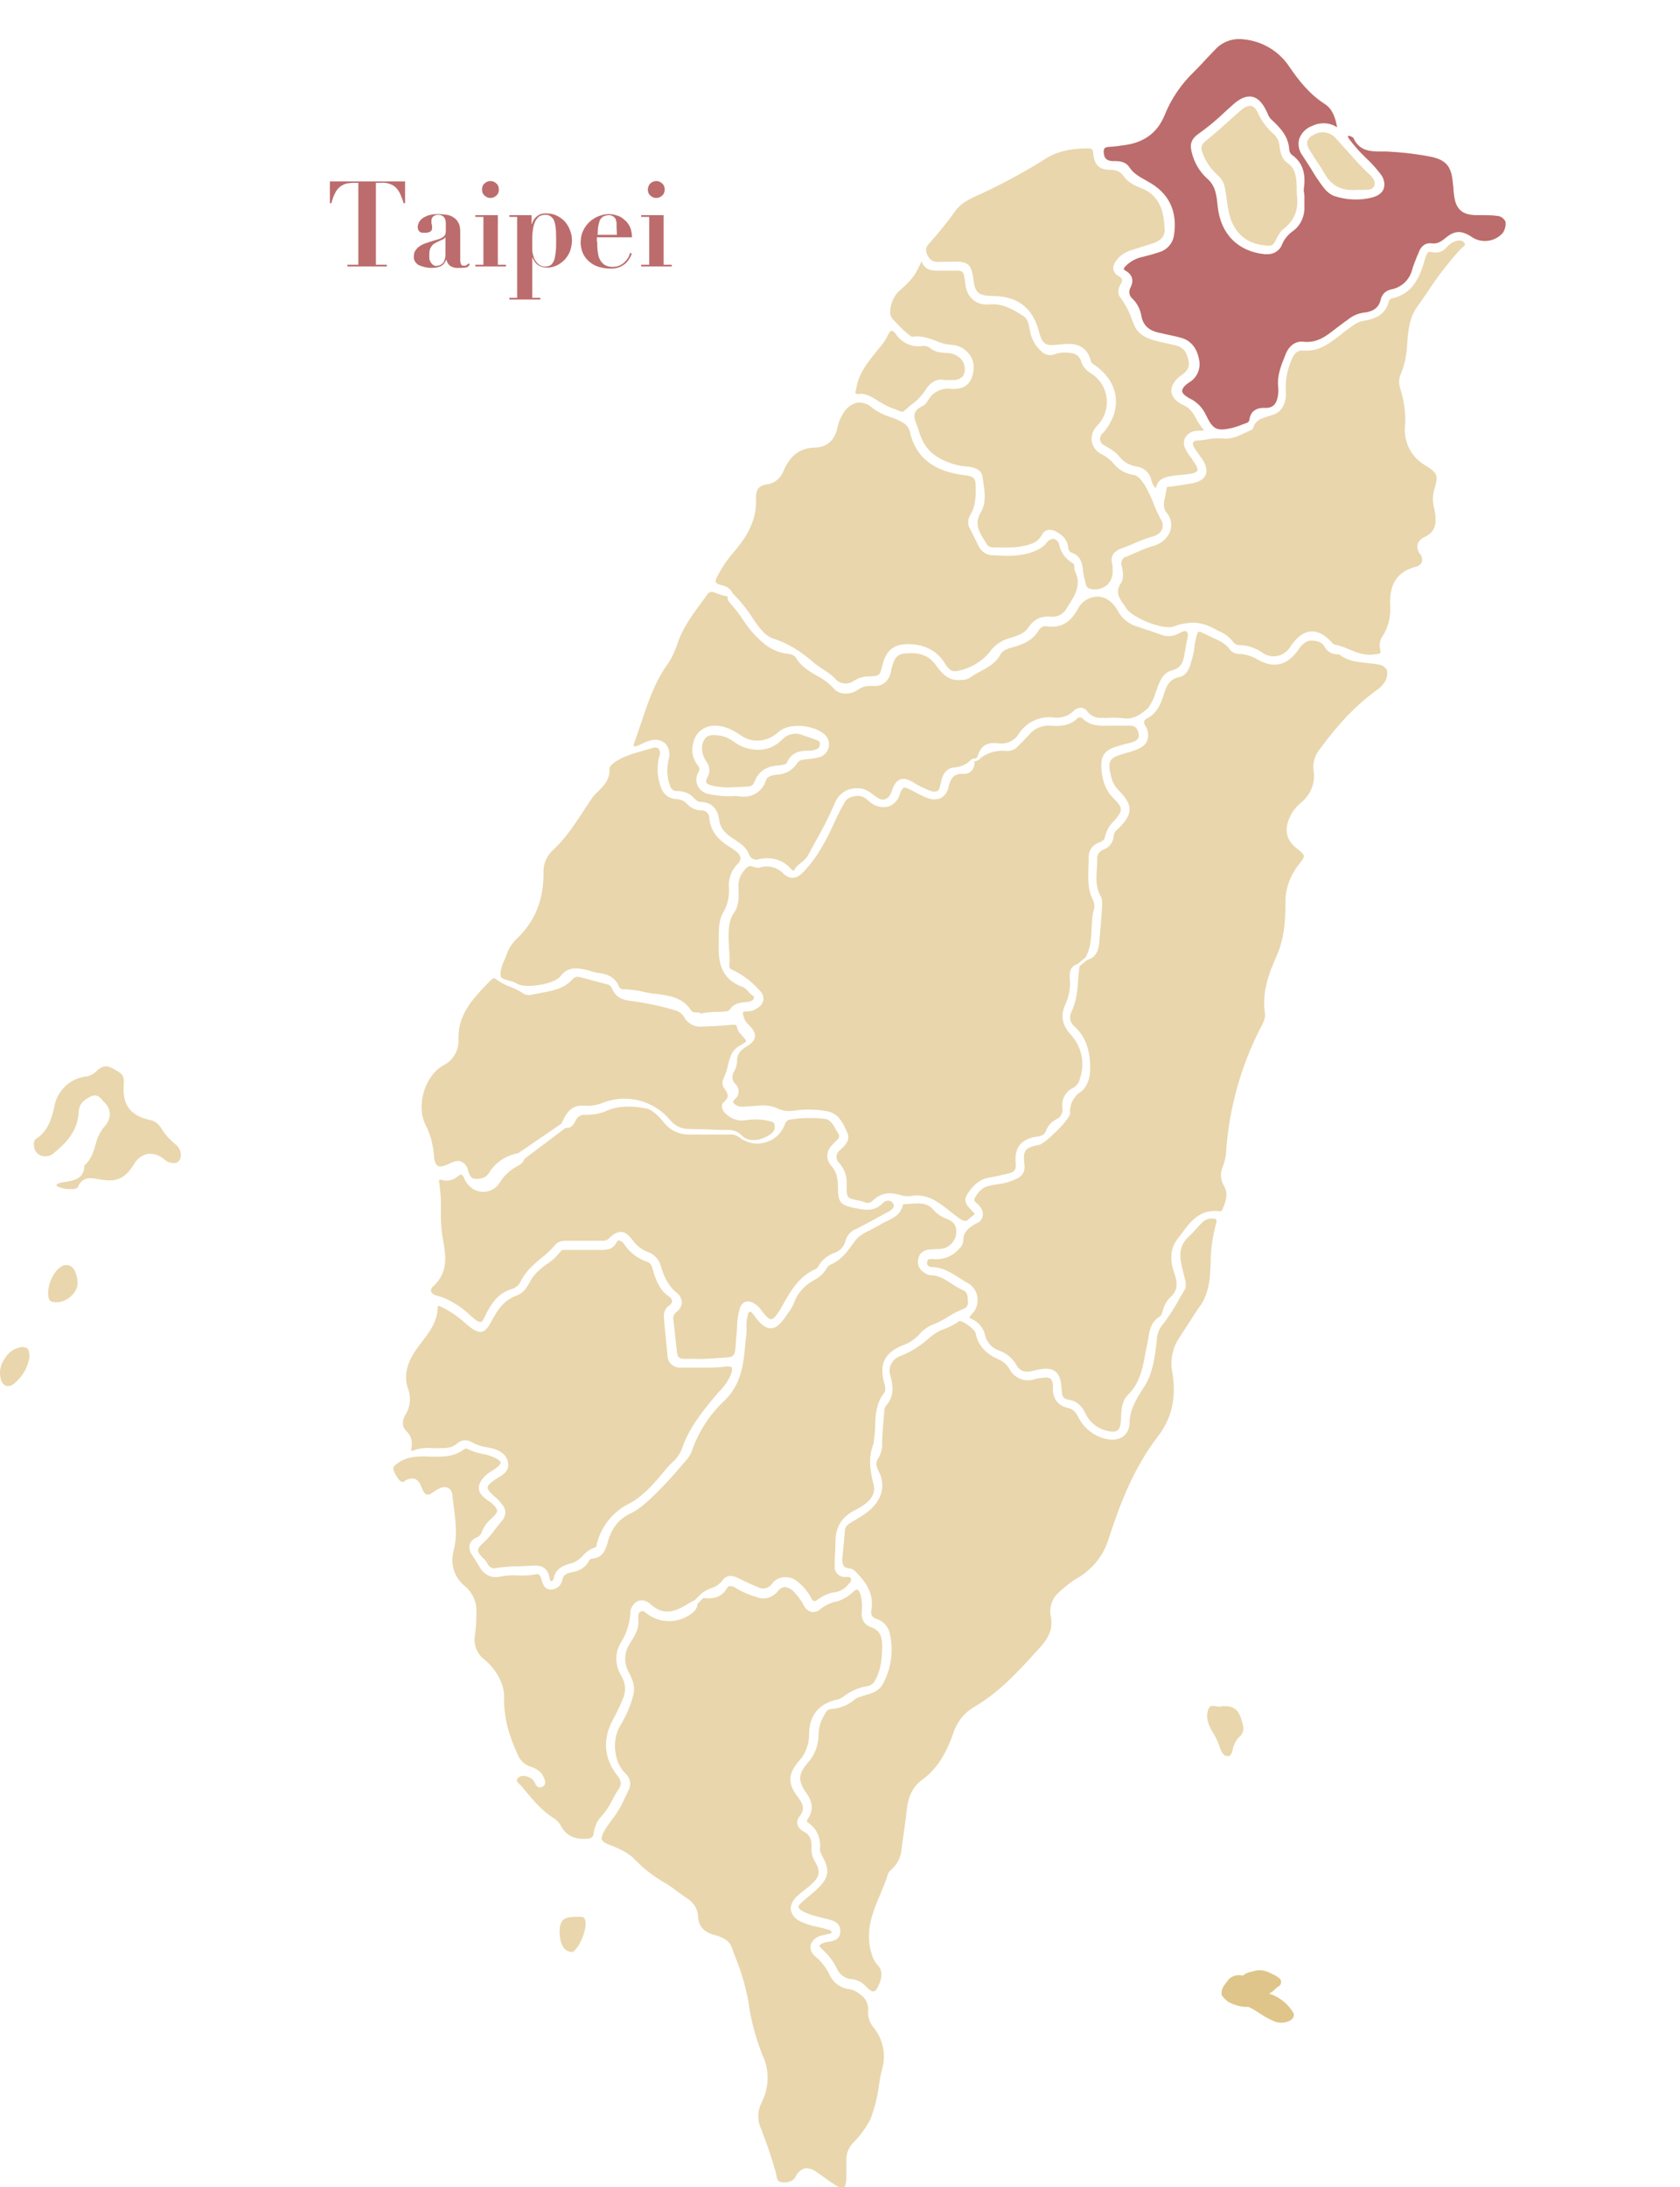
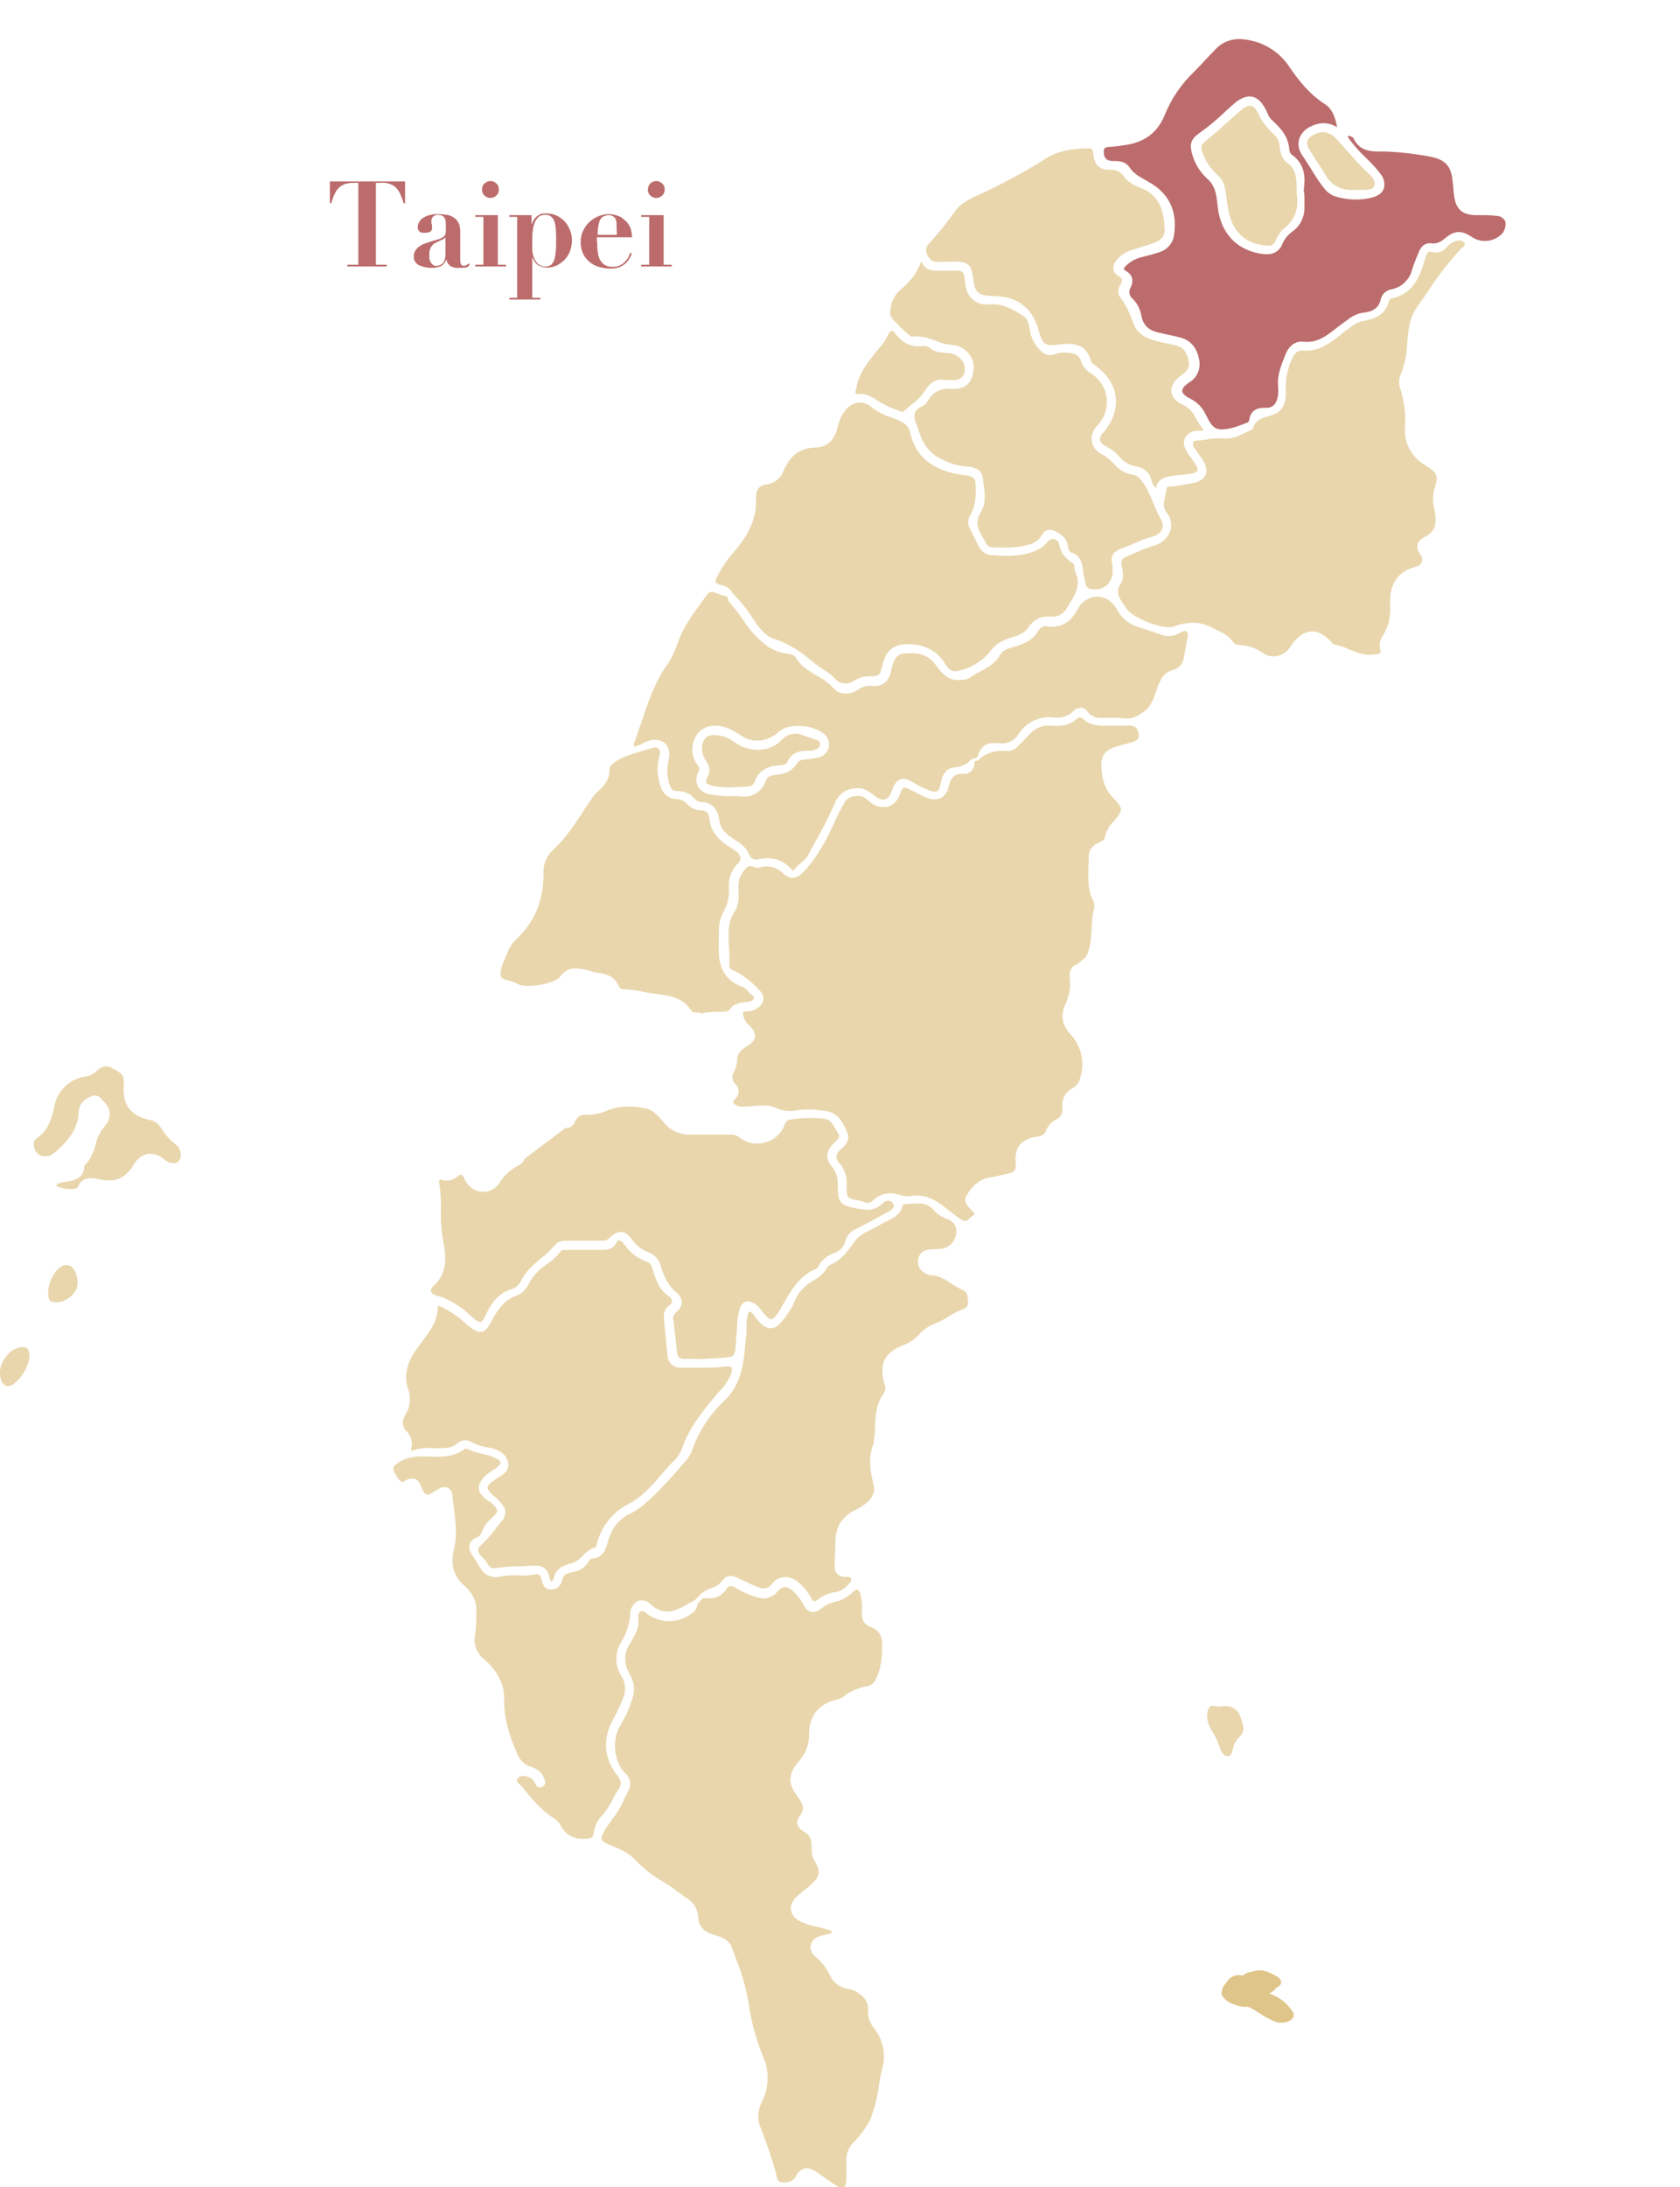
<svg xmlns="http://www.w3.org/2000/svg" version="1.1" id="Laag_1" x="0px" y="0px" viewBox="0 0 478.2 622.1" style="enable-background:new 0 0 478.2 622.1;" xml:space="preserve">
  <style type="text/css">
	.st0{opacity:0.7;}
	.st1{fill:#DFC589;}
	.st2{fill:#BC6C6C;}
</style>
  <g id="Laag_2_00000045583496568860096940000003112449122046708874_">
    <g id="Laag_1-2">
      <g id="Fo7C7n" class="st0">
-         <path class="st1" d="M394.7,190.4c-0.6-0.8-1.4-1.3-2.4-1.4c-1-0.2-2-0.3-3-0.4c-2.7-0.3-5.6-0.5-8-2.4c0,0-0.2-0.1-0.7-0.1     c-1.5,0-2.9-0.8-3.6-2.2c-0.6-1.1-1.7-1.6-3.5-1.7s-3,1.2-4,2.7c-3.1,4.4-7,5.3-11.5,2.7c-1.5-0.9-3.3-1.5-5-1.6     c-1,0.1-2.1-0.3-2.8-1.1c-1.3-1.9-3.2-2.7-5.2-3.6c-0.8-0.4-1.7-0.8-2.5-1.2c-0.6-0.3-1-0.5-1.3-0.4s-0.4,0.5-0.6,1.2     c-0.3,1-0.5,2.1-0.6,3.2c-0.2,1.7-0.7,3.4-1.2,5.1c-0.5,1.5-1.4,3.1-3.2,3.4c-2.5,0.5-3.5,2.2-4.2,4.5c-0.9,3-2,5.8-5,7.3     c-0.3,0.1-0.6,0.4-0.7,0.7c-0.1,0.5,0,0.9,0.3,1.3c0.8,1.2,1,2.7,0.6,4.1c-0.4,1.2-1.5,2.1-3.3,2.8c-0.8,0.3-1.6,0.6-2.5,0.8     c-2.5,0.7-4.1,1.2-4.7,2.3s-0.3,2.7,0.4,5.3c0.4,1.3,1.2,2.4,2.2,3.4c3.8,3.9,3.8,6.4-0.1,10.3l-0.4,0.4c-0.7,0.5-1.1,1.2-1.2,2     c-0.1,1.8-1.3,3.3-3,3.9c-1.1,0.4-1.8,1.5-1.7,2.7c0,0.9,0,1.9-0.1,2.8c-0.2,2.8-0.3,5.4,1.2,7.9c0.3,0.7,0.4,1.5,0.3,2.2v0.5     c-0.2,3.4-0.5,6.9-0.8,10.3c-0.2,1.9-0.7,4.2-3.4,4.9l-2.2,1.8c-0.2,1.2-0.3,2.5-0.4,3.8c-0.2,3.1-0.5,6.3-2,9.4     c-0.6,1.3-0.3,2.9,0.8,3.8c3.3,3,4.7,6.9,4.6,12.5c0,1.6-0.5,4.6-2.6,6.2c-2.1,1.3-3.3,3.7-3.1,6.1c0.1,1.7-7.1,8.6-8.7,9     c-4.2,0.8-4.8,1.6-4.3,5.7c0.3,1.6-0.5,3.2-2.1,3.9c-1,0.5-2.1,0.9-3.2,1.2c-0.9,0.2-1.9,0.4-2.8,0.5c-0.7,0.1-1.3,0.2-2,0.4     c-1.6,0.3-2.9,1.4-4,3.4c-0.4,0.7-0.1,1,0.7,1.7c0.3,0.3,0.6,0.5,0.8,0.9c1.1,1.2,1,3-0.1,4.1c-0.2,0.2-0.5,0.4-0.9,0.5     c-2.3,1.3-3.9,2.5-3.8,5.1c-0.1,0.8-0.5,1.6-1.1,2.1l-0.2,0.2c-1.8,2.1-4.6,3.1-7.3,2.8c-1.4-0.1-1.6,0.2-1.7,0.9     c-0.1,0.4,0,0.7,0.3,1c0.3,0.3,0.7,0.4,1,0.4l0,0c3.1,0,5.5,1.6,7.9,3.1c0.8,0.5,1.5,1,2.3,1.4c1.5,0.8,2.6,2.3,2.8,4     c0.3,1.8-0.3,3.6-1.6,4.9c-0.6,0.6-0.6,0.8-0.6,0.9s0.1,0.3,0.7,0.5c1.9,0.9,3.3,2.6,3.7,4.6c0.5,2,2,3.7,3.9,4.3     c2,0.7,3.7,2,4.8,3.8c1.1,2.1,2.6,2.7,5.4,1.9c1.1-0.3,2.2-0.5,3.4-0.5c0.8,0,1.7,0.2,2.4,0.7c1.2,0.9,1.8,2.5,1.9,5.5     c0.1,1.5,0.4,2.4,1.9,2.6c2.2,0.3,3.8,1.6,4.9,4c1.1,2.3,3.1,4,5.5,4.7c1.6,0.5,2.8,0.5,3.5,0.1s1-1.6,1.1-3.3v-0.4     c0.1-2.4,0.2-4.8,2.1-6.6c3.4-3.4,4.1-7.8,4.9-12.1c0.2-1,0.4-2,0.6-3c0.1-0.4,0.2-0.8,0.2-1.2c0.4-2.2,0.8-4.4,3.3-5.9     c0.3-0.2,0.5-0.8,0.7-1.3l0.1-0.4c0.3-1.3,1-2.6,2-3.6c2-1.7,2.4-3.7,1.3-6.8c-1.4-4-1.2-7.2,0.8-9.8c0.3-0.4,0.6-0.9,1-1.3     c2.6-3.6,5.3-7.4,11.1-6.7c0.3,0.1,0.6-0.1,0.7-0.4c1-2.3,1.8-4.5,0.6-6.6c-1.1-1.7-1.3-3.9-0.4-5.8c0.5-1.3,0.8-2.6,0.9-4     c0.8-12.2,4.1-24.1,9.6-35l0.3-0.5c0.6-1.2,1.3-2.6,1.2-3.7c-1-6.2,1-11.5,3.4-16.9c2.1-4.8,2.4-10.2,2.4-14.8     c-0.1-3.9,1.3-7.7,3.7-10.8c1.1-1.3,1.6-2.1,1.5-2.6s-0.7-1.1-2-2.1c-2.8-2.2-3.5-4.8-2.3-8.1c0.7-1.9,1.9-3.5,3.4-4.8     c2.8-2.2,4.3-5.7,3.7-9.2c-0.3-2.1,0.3-4.2,1.6-5.9c5.7-7.8,10.8-13,16.5-17.1c1-0.7,1.8-1.6,2.4-2.6     C394.9,192.4,395,191.3,394.7,190.4z" />
        <path class="st1" d="M324.1,208.7c-0.3-1.6-1-2.3-2.5-2.3c-1.1,0-2.1,0-3.2,0s-1.9,0-2.9,0c-2.4,0.1-5.2,0.1-7.3-2     c-0.4-0.4-1.1-0.5-1.5-0.1c0,0,0,0-0.1,0.1c-2.2,2.1-5,2.2-7.6,2c-2.3-0.2-4.6,0.8-6.1,2.6c-0.6,0.6-1.2,1.3-1.8,1.9     c-0.4,0.4-0.8,0.8-1.2,1.2c-0.8,1-2.1,1.6-3.4,1.5c-2.6-0.3-5.3,0.4-7.4,2c-0.4,0.6-1,0.9-1.7,0.9c0.1,1-0.2,2-0.9,2.8     c-0.6,0.6-1.5,0.9-2.3,0.8c-2.7-0.1-3.6,1.2-4.2,3.7c-0.2,1.3-1,2.5-2.2,3.2c-1.3,0.5-2.7,0.5-4-0.1c-1.5-0.6-3-1.4-4.5-2.2     l-0.4-0.2c-0.8-0.4-1.4-0.6-1.7-0.4s-0.7,0.7-1,1.6c-0.4,1.6-1.5,2.9-3,3.6c-1.6,0.5-3.4,0.3-4.9-0.7c-0.5-0.3-1-0.7-1.4-1.1     l-0.5-0.4c-1-0.7-2.2-0.9-3.3-0.6c-1,0.1-1.9,0.6-2.5,1.4c-1.1,1.9-2.1,3.8-3,5.8c-2.2,4.9-4.8,10-8.9,14.3     c-2,2.1-3.8,2.2-5.7,0.5c-1.7-1.8-4.2-2.5-6.5-1.8c-0.6,0.2-1.3,0.1-1.9-0.1c-1.4-0.6-2-0.1-3.1,1.4c-1,1.3-1.4,2.8-1.3,4.4v0.3     c0.1,2.2,0.2,4.8-1.2,6.8c-1.7,2.4-1.6,5.1-1.6,7.5c0,0.9,0.1,1.8,0.1,2.7c0.2,1.6,0.2,3.2,0.1,4.8c-0.1,0.7,0.2,1.1,1,1.4     c2.9,1.4,5.5,3.4,7.6,5.8c0.8,0.7,1.2,1.7,1.1,2.7c-0.2,1-0.8,1.8-1.7,2.3c-0.9,0.7-2,1-3.2,1c-0.7,0-0.9,0.1-0.9,0.2     s-0.1,0.3,0.1,1c0.2,0.9,0.6,1.7,1.3,2.4c1.4,1.3,2.1,2.4,2,3.5s-0.9,2-2.5,2.9c-1.8,1.1-2.6,2.3-2.6,4c0,1.1-0.3,2.1-0.8,3     c-0.8,1.1-0.7,2.6,0.3,3.6c1.1,1,1.3,2.7,0.3,3.9c-0.1,0.1-0.2,0.2-0.3,0.3c-0.5,0.5-0.7,0.9-0.6,1.1s0.5,0.6,1.3,1     c0.8,0.2,1.6,0.3,2.3,0.1h0.4c0.5,0,1-0.1,1.5-0.1c2.3-0.2,4.6-0.5,6.9,0.6c1.5,0.7,3.2,1,4.9,0.7c3.2-0.5,6.4-0.4,9.6,0.2     c2.9,0.6,4.1,2.9,5.1,5l0.4,0.9c1.2,2.3-0.9,4.2-1.9,5c-0.6,0.5-1,1.1-1.1,1.9c0,0.8,0.3,1.5,0.9,2c1.5,1.8,2.2,4,2,6.3     c0,3.6,0,3.6,3.6,4.3c0.5,0.1,0.9,0.2,1.4,0.4c0.9,0.5,2,0.2,2.6-0.6c1.7-1.6,4.1-2.3,6.4-1.7c0.4,0.1,0.9,0.2,1.3,0.3     c0.9,0.3,1.8,0.4,2.8,0.3c0.6-0.1,1.2-0.2,1.8-0.2c3.9,0,6.7,2.3,9.5,4.5c1,0.8,1.9,1.5,2.9,2.2c1.5,1,2,0.5,2.7-0.2     c0.3-0.3,0.6-0.5,0.9-0.7c0.5-0.3,0.5-0.5,0.5-0.5c0-0.2-0.5-0.7-0.8-1c-0.1-0.1-0.3-0.3-0.4-0.4c-0.8-0.9-2.1-2.2-1-4     c1.7-2.9,3.9-4.6,6.5-5c1-0.1,2-0.4,3-0.6c0.7-0.2,1.5-0.3,2.2-0.5c1.9-0.4,2.4-1.1,2.2-3.1c-0.4-4.3,1.6-6.8,6-7.4     c1.3-0.2,2.2-0.5,2.6-1.6c0.5-1.4,1.5-2.6,2.9-3.3c1.3-0.5,2-1.9,1.8-3.2c-0.4-2.4,0.9-4.8,3.1-5.8c1-0.6,1.7-1.6,1.9-2.7     c1.5-4.3,0.5-9-2.6-12.4c-2.5-2.7-3-5.5-1.6-8.5c1.1-2.4,1.6-5,1.3-7.6c-0.2-2.1,0.5-3.5,2.2-4l2.3-1.9c1.4-2.5,1.6-5.2,1.7-8.1     c0.1-1.2,0.1-2.5,0.3-3.8c0.1-0.4,0.1-0.7,0.2-1.1c0.4-1,0.4-2.1,0-3.1c-1.6-3-1.5-6.2-1.4-9.3c0-0.9,0.1-1.8,0.1-2.7     c-0.2-2,0.9-3.8,2.8-4.5c1-0.4,1.7-0.8,1.8-1.6c0.4-1.8,1.3-3.4,2.6-4.6c2.6-3,2.6-3.7-0.1-6.4c-2.2-2.2-3.3-4.9-3.5-8.7     c-0.2-3.5,1-5.1,4.4-6.1l1.7-0.5c0.9-0.2,1.8-0.5,2.7-0.7C324.2,210.5,324.3,209.5,324.1,208.7z" />
-         <path class="st1" d="M344.3,363.9c0.2-1.6,0.2-3.2,0.3-4.8c0-3.8,0.6-7.6,1.6-11.3c0.1-0.3,0.1-0.6,0-0.9c-0.1-0.1-0.3-0.3-1-0.3     c-1.2-0.1-2.4,0.4-3.2,1.3c-0.5,0.5-1,1.1-1.5,1.6c-0.7,0.8-1.4,1.6-2.2,2.3c-2.3,2.1-2.8,4.7-1.9,8.4l1.1,4.5v0.1     c0,0.3,0,0.5,0,0.7c0,0.4,0,0.8-0.2,1.2c-0.5,0.8-1,1.7-1.5,2.5c-1.3,2.5-2.8,4.8-4.5,7.1c-1.1,1.2-1.8,2.7-2,4.3v0.4     c-0.5,4.6-1.1,9.4-3.5,13.3l-0.3,0.4c-2.1,3.3-3.9,6.2-4,10.1c0,1.4-0.6,2.8-1.7,3.7c-1.4,1-3.2,1.2-4.8,0.8     c-3.5-0.7-6.4-3-8-6.1c-0.7-1.4-1.5-2.4-2.9-2.7c-3-0.7-4.5-2.6-4.4-5.9c0.1-0.8-0.1-1.7-0.6-2.4c-0.5-0.4-1.3-0.5-2.6-0.3     c-0.7,0.1-1.4,0.2-2.1,0.4l-0.3,0.1c-2.6,0.7-5.4-0.5-6.7-2.9c-0.6-1.1-1.5-2-2.6-2.6c-2.8-1.2-6.2-3.1-7.1-7.7     c-0.1-0.6-1.2-1.7-2.6-2.6c-0.6-0.4-1.3-0.8-2-0.9h0c-1.3,1-2.7,1.7-4.3,2.3c-1.5,0.5-2.8,1.3-4,2.3c-2.5,2.3-5.3,4.1-8.5,5.4     c-2.4,0.8-3.7,3.4-2.8,5.8c0,0,0,0,0,0c0.7,2.7,1.1,5.6-1.2,8.2c-0.4,0.5-0.6,1.2-0.6,1.8c-0.3,3.2-0.5,6-0.6,8.6v0.4     c0.1,1.4-0.3,2.8-1,4.1c-1,1.4-0.7,2.5,0,3.9c1.4,2.5,1.4,5.6-0.1,8.1c-1.5,2.7-4,4.2-6.5,5.7l-0.7,0.4c-1.2,0.7-2.2,1.3-2.3,2.6     s-0.2,2.9-0.4,4.4c-0.1,1.1-0.2,2.2-0.3,3.3c-0.2,0.8,0,1.7,0.4,2.5c0.5,0.4,1.1,0.6,1.7,0.6c0.7,0.1,1.3,0.5,1.8,1.1     c2.7,2.7,5.2,6.1,4.3,10.9c-0.2,1.2,0.3,2,1.6,2.4c1.8,0.6,3.1,2,3.6,3.8c1.2,4.9,0.6,10-1.8,14.5c-1.1,2.1-2.9,2.7-4.6,3.2     c-0.5,0.2-1.1,0.3-1.6,0.5c-0.2,0.1-0.4,0.2-0.6,0.2c-0.4,0.1-0.8,0.3-1.1,0.5c-1.9,1.7-4.3,2.7-6.8,2.9c-0.7,0-1.3,0.4-1.7,1     l-0.4,0.8c-1,1.5-1.5,3.3-1.6,5.1c0.1,3.1-1,6.1-3,8.3c-2.9,3.4-2.9,5.2-0.4,8.8c1.8,2.5,1.9,4.8,0.5,7c-0.6,1-0.4,1.2-0.1,1.3     c2.6,1.8,3.7,4.4,3.4,7.8c0.1,0.6,0.3,1.1,0.6,1.6l0.2,0.4c2,3.7,1.7,5.8-1.2,8.7c-1,1-2.2,2-3.3,2.9c-0.6,0.5-1.2,1-1.7,1.5     c-0.3,0.3-0.7,0.7-0.7,1.1s0.4,0.7,1,1.1c1.3,0.7,2.8,1.3,4.3,1.6c0.6,0.2,1.2,0.3,1.9,0.5c0.3,0.1,0.6,0.2,0.9,0.2     c1.6,0.4,3.8,0.9,3.8,3.5c0,2.4-2,2.8-3.4,3c-0.3,0.1-0.7,0.1-1,0.2c-1.2,0.4-1.4,0.7-1.5,0.8s0,0.5,0.9,1.3     c1.7,1.5,3.1,3.4,4.1,5.5c0.7,1.5,2.1,2.5,3.7,2.8h0.2c1.5,0.1,2.9,0.7,4,1.8c1.1,1.2,1.9,1.8,2.5,1.7s1.2-1,1.8-2.7     c0.7-2.1,0.5-3.6-0.8-4.9c-0.8-0.9-1.3-1.9-1.6-3.1c-2-6.3,0.3-11.8,2.5-17c0.8-1.9,1.6-3.8,2.2-5.8c0.2-0.4,0.5-0.8,0.9-1.1     l0.3-0.3c1.5-1.4,2.4-3.3,2.6-5.3l0.3-2.4c0.4-3,0.9-6,1.2-9c0.4-3.9,1.8-6.7,4.4-8.6c3.9-2.8,6.6-6.9,8.8-13.1     c1-3.2,3.1-5.9,6-7.6c7.4-4.3,13.1-10.7,18.7-16.9l0.2-0.2c2.6-2.9,3.5-5.5,2.9-8.6c-0.5-2.5,0.3-5.1,2.2-6.8     c1.8-1.7,3.7-3.2,5.8-4.4c4.1-2.5,7.1-6.4,8.5-11c3-9.3,7-20,14.1-29.2c3.8-4.9,5.2-10.9,4-18c-0.7-3.3,0-6.7,1.7-9.5     c1.9-2.9,3.8-5.8,5.7-8.8C342.9,370,343.9,367,344.3,363.9z" />
        <path class="st1" d="M261.7,379.5c1-1.2,2.3-2.1,3.7-2.7c1.6-0.6,3.1-1.4,4.5-2.3c1.4-0.9,2.8-1.6,4.3-2.2c1-0.3,1.5-1.3,1.3-2.3     v-0.2c-0.1-1.4-0.2-2.3-1.3-2.8c-1.1-0.5-2.2-1.1-3.2-1.8c-2-1.3-3.8-2.5-6.2-2.5c-0.6-0.1-1.1-0.3-1.5-0.6l-0.3-0.2     c-1.4-0.8-2-2.4-1.6-3.9c0.2-1,0.8-2.3,3-2.6c0.5,0,1.1-0.1,1.7-0.1c0.6,0,1.1,0,1.6-0.1c2.1-0.1,3.9-1.7,4.4-3.8     c0.4-2.7-0.4-3.9-3-4.9c-1.3-0.5-2.6-1.4-3.5-2.5c-1.8-2-4-1.8-6.4-1.6c-0.6,0-1.3,0.1-1.9,0.1c-0.1,0-0.2,0.1-0.3,0.2     c-0.6,2.8-2.8,3.8-4.7,4.7c-0.6,0.3-1.1,0.5-1.7,0.9c-0.8,0.5-1.6,0.9-2.4,1.3c-1.8,0.9-3.7,1.8-4.6,3.1l-0.2,0.2     c-2,2.8-3.8,5.5-7.2,6.9c-0.5,0.3-0.9,0.8-1.1,1.3c-0.8,1.2-1.9,2.2-3.2,2.9c-2.7,1.4-4.9,3.7-5.9,6.6c-0.5,1.2-1.2,2.3-2,3.3     l-0.3,0.5c-1.6,2.3-2.9,3.4-4.3,3.4s-2.8-1-4.5-3.3l-0.1-0.2c-0.1-0.1-0.2-0.3-0.3-0.4l-0.2-0.2c-0.4-0.5-0.6-0.7-0.9-0.6     s-0.4,0.2-0.5,0.8c0,0.1,0,0.2-0.1,0.4c-0.3,1.1-0.4,2.3-0.3,3.5c0,0.7,0,1.4-0.1,2s-0.1,1.3-0.2,1.9c-0.5,5.8-1,11.8-5.9,16.6     c-4.2,3.9-7.4,8.8-9.3,14.2c-0.4,1.2-1.1,2.3-2,3.2l-1.2,1.4c-2.1,2.5-4.4,5-6.8,7.4l-0.2,0.2c-2.3,2.2-4.6,4.5-7.4,5.8     c-3.3,1.6-5.3,4.1-6.4,8.1c-0.6,2.3-1.5,4.5-4.4,4.7c-0.4,0-0.8,0.3-1,0.7c-1.1,2.2-3.1,2.9-4.9,3.2c-1.4,0.3-2.3,0.7-2.6,2     c-0.5,2.3-2,2.8-3.1,2.9c-2.1,0.1-2.5-1.6-2.9-2.9v-0.1c-0.4-1.3-0.9-1.5-1.7-1.3c-1.6,0.3-3.3,0.4-5,0.3c-1.6-0.1-3.3,0-4.9,0.3     c-2.6,0.6-4.7-0.4-6.1-2.9c-0.4-0.6-0.7-1.2-1.1-1.8c-0.3-0.5-0.6-0.9-0.9-1.4c-0.7-0.9-0.9-2-0.7-3.1c0.4-0.9,1.1-1.6,2-1.9     c0.7-0.3,1.3-0.9,1.5-1.7c0.6-1.5,1.5-2.7,2.7-3.7c1.1-1,1.6-1.7,1.6-2.2s-0.5-1.3-1.7-2.3c-0.3-0.2-0.6-0.4-0.9-0.6     s-0.5-0.4-0.8-0.6c-2.2-1.8-2.4-3.5-0.6-5.8c0.7-0.8,1.6-1.5,2.6-2.1c0.4-0.2,0.8-0.5,1.2-0.8c1-0.8,1.2-1.2,1.2-1.5     s-0.5-0.8-1.3-1.2c-1.3-0.6-2.6-1.1-4-1.3c-1.5-0.3-3-0.8-4.4-1.5c-0.3,0-0.6,0.1-0.8,0.3c-3,2.2-6.4,2.1-9.7,2     c-1.7-0.1-3.4-0.1-5.1,0.2c-1.8,0.3-3.5,1.1-4.9,2.4c-0.6,0.5-0.4,1.4,0.6,3c0.6,1,1.1,1.5,1.6,1.6c0.2,0,0.3,0,0.5-0.1     c0.8-0.7,1.9-1,3-0.8c1.2,0.4,1.7,1.7,2.2,2.9l0.1,0.2c0.3,0.8,0.7,1.2,1.1,1.4c0.6,0.1,1.2-0.1,1.6-0.5c0.6-0.4,1.2-0.8,1.8-1.1     c0.8-0.5,1.9-0.7,2.8-0.3c0.8,0.5,1.2,1.4,1.2,2.4c0.1,1.1,0.3,2.2,0.4,3.3c0.5,3.8,1,7.7,0,11.8c-0.8,3-0.8,7.2,3.2,10.5     c2.2,1.9,3.4,4.6,3.2,7.5c0,2.1-0.1,4.3-0.4,6.4c-0.5,2.7,0.6,5.4,2.8,7c3.4,2.9,5.6,7,5.5,10.8c-0.1,5.2,1.1,10.1,3.8,16     c0.6,1.6,1.8,2.9,3.5,3.5c1.2,0.4,3.1,1.1,3.9,3l0.1,0.2c0.3,0.6,0.8,1.8-0.2,2.5c-0.3,0.2-0.7,0.3-1.1,0.3     c-0.6-0.1-1-0.7-1.2-1.2l-0.1-0.2c-0.3-0.7-0.9-1.2-1.6-1.5c-0.5-0.2-1.1-0.4-1.7-0.4c-0.6,0-1.3,0.3-1.6,0.8     c-0.4,0.5-0.2,0.9,0.7,1.7c0.2,0.2,0.4,0.4,0.6,0.6l0.8,1c2.5,3,5.1,6.1,8.5,8.1c0.8,0.6,1.5,1.4,1.9,2.3     c1.5,2.5,3.7,3.6,7.1,3.4c1.5-0.1,1.9-0.4,2.1-1.6c0.2-1.7,0.9-3.4,2.1-4.7c1.4-1.5,2.5-3.3,3.4-5.1c0.5-1,1.1-2,1.7-2.9     c0.8-1.2,0.6-2.3-0.4-3.6c-3.9-4.8-4.4-10.6-1.2-16.2c1-1.8,1.8-3.6,2.6-5.5c1.1-2.3,0.9-4.9-0.5-7c-1.7-2.9-1.7-6.5,0.1-9.3     c1.5-2.4,2.4-5.2,2.6-8c-0.1-1.5,0.8-3,2.1-3.7c1.3-0.5,2.7-0.1,3.7,0.9c3.9,3.5,7.2,2,11.1-0.4c0.4-0.2,0.7-0.4,1.1-0.6l0.4-0.2     l1.9-1.9c0.8-0.6,1.7-1.1,2.7-1.5c1.2-0.3,2.3-1,3.1-2c1.5-2.3,3.7-1.3,4.7-0.8l1.7,0.8c1.2,0.6,2.5,1.2,3.8,1.7     c1.4,0.8,3.2,0.4,4.1-1c0.8-1.1,2-1.7,3.4-1.8c1.5-0.1,2.9,0.4,4,1.4c1.5,1.2,2.8,2.8,3.7,4.5c0.1,0.4,0.4,0.8,0.8,0.9     c0.4,0,0.7-0.1,1-0.4c1.6-1.2,3.4-2,5.4-2.2c1.3-0.3,2.5-1.1,3.3-2.1l0.2-0.2c0.6-0.6,0.8-1,0.6-1.5s-0.6-0.5-1.5-0.5     c-1.5,0.2-2.9-0.9-3.1-2.4c0-0.2,0-0.5,0-0.7c0-1.1,0-2.3,0.1-3.5s0.1-2.1,0.1-3.2c0-4.5,1.8-7.3,5.8-9.3s5.7-4.3,5.1-7     c-1-3.9-1.7-7.8,0-11.9c0-0.1,0-0.3,0-0.4c0.2-1.5,0.4-2.9,0.4-4.4c0.1-3.3,0.3-6.6,2.6-9.6c0.5-0.7,0.3-1.7,0-2.7l-0.1-0.3     c-1.3-5.2,0.2-8.3,5.2-10.4C258.5,382.2,260.3,381,261.7,379.5z" />
        <path class="st1" d="M250.2,593c0.2-1.5,0.5-3,0.9-4.5c1.2-4.2,0.2-8.7-2.6-12c-1-1.3-1.5-2.8-1.4-4.5c0.2-1.9-0.7-3.7-2.2-4.7     c-0.8-0.7-1.8-1.2-2.9-1.5c-2.5-0.2-4.7-1.7-5.8-4c-1-2.1-2.4-3.9-4.2-5.4c-0.9-0.7-1.4-1.8-1.3-2.9c0.2-1.2,1.1-2.2,2.3-2.7     c0.5-0.2,0.9-0.3,1.4-0.4c0.3-0.1,0.6-0.1,0.8-0.2c0.2-0.1,0.4-0.1,0.6-0.1c0.8-0.2,0.9-0.2,0.9-0.5c0-0.4-0.2-0.5-1.1-0.8     l-0.4-0.1c-0.9-0.3-1.9-0.5-2.8-0.7c-1.6-0.3-3.1-0.8-4.6-1.5c-1.4-0.6-2.4-1.8-2.7-3.3c-0.1-0.9,0.1-2.2,1.7-3.8     c0.8-0.7,1.6-1.4,2.4-2c0.7-0.5,1.3-1,1.9-1.6c2.2-2,2.5-3.5,1-6.1c-0.8-1.2-1.2-2.7-1.1-4.2c0.1-2.3-0.5-3.7-2.3-4.6     c-0.8-0.4-1.4-1.1-1.7-1.9c-0.2-0.8,0-1.7,0.6-2.4c1.6-2,1-3.5-0.5-5.5c-3-3.8-2.8-6.7,0.4-10.3c1.9-2.1,2.9-5,2.8-7.8     c0.1-5.2,2.9-8.5,8-9.6c0.6-0.1,1.1-0.4,1.6-0.7c2-1.6,4.4-2.7,6.9-3.1c0.9-0.1,1.8-0.7,2.2-1.5c1.9-3.3,2.1-6.9,2.1-10.3     c0-2.7-1-4.2-3.2-5c-2.5-0.9-2.7-2.9-2.6-4.3v-0.4c0.2-1.6,0-3.2-0.4-4.7c-0.4-1.1-0.8-1.3-0.9-1.3s-0.7,0.2-1.2,0.7     c-1.3,1.3-2.9,2.2-4.6,2.7c-1.7,0.3-3.3,1.1-4.6,2.1c-0.7,0.7-1.6,1-2.6,0.9c-1-0.3-1.8-0.9-2.2-1.9c-0.8-1.5-1.8-2.8-2.9-3.9     c-0.7-0.8-1.6-1.2-2.6-1.3c-0.8,0.1-1.5,0.6-2,1.3c-1.4,1.7-3.7,2.4-5.8,1.6c-2.1-0.6-4.1-1.4-6-2.6c-0.5-0.4-1.2-0.6-1.8-0.6     c-0.3,0.1-0.6,0.3-0.8,0.7c-1.8,2.9-4.5,3-6.7,2.7l-1.6,1.6c-0.1,0.9-0.5,1.8-1.2,2.4c-3.6,3.1-8.8,3.5-12.8,0.8l-0.4-0.3     c-0.7-0.6-1.2-0.9-1.7-0.7c-0.8,0.3-0.9,1.1-0.8,2.4c0.2,2.5-0.9,4.3-2,6.1l-0.6,1c-1.5,2.4-1.5,5.5-0.1,7.9     c1.4,2.5,1.8,4.5,1.2,6.7c-0.8,3-2.1,5.9-3.7,8.5c-2.4,4-1.8,10.3,1.5,13.5c1.4,1.2,1.8,3.2,0.9,4.8c-0.2,0.4-0.4,0.9-0.6,1.3     s-0.6,1.1-0.8,1.7c-0.9,1.8-1.9,3.6-3.2,5.2c-0.8,1.1-1.6,2.2-2.3,3.4c-0.6,1.1-0.9,1.9-0.7,2.4s0.8,1,2.1,1.5     c2.9,1.1,5.6,2.3,7.6,4.5c2.4,2.5,5.2,4.6,8.2,6.3c1.4,0.8,2.7,1.8,3.9,2.7c0.8,0.6,1.6,1.1,2.4,1.7c1.9,1.1,3.1,3.1,3.2,5.2     c0.1,2.8,1.7,4.5,4.8,5.3c1.8,0.5,4,1.3,4.8,3.5c0.3,0.8,0.6,1.7,0.9,2.5c1.7,4.1,3,8.4,3.8,12.8c0.7,5.3,2.1,10.5,4.1,15.5     c2,4.2,1.8,9.2-0.3,13.3c-1.2,2.3-1.3,5.1-0.2,7.4c1.6,4.1,3,8.2,4.2,12.4c0.1,0.3,0.1,0.6,0.2,0.9c0.2,1.2,0.4,1.9,1.6,2     c1.9,0.2,3.3-0.4,4-1.8c0.4-1,1.3-1.7,2.3-2.1c0.2,0,0.4-0.1,0.7-0.1c1,0.1,1.9,0.4,2.7,1l2.3,1.6c1,0.8,2.1,1.5,3.2,2.2     c1.5,1,2.2,1,2.4,0.8s0.6-0.7,0.7-2.4c0-1.9,0-3.8,0-5.3c-0.1-2,0.7-4,2.2-5.4c1.9-1.9,3.4-4.1,4.7-6.5     C249,599.4,249.8,596.3,250.2,593z" />
        <path class="st1" d="M416.9,69.2c-0.5-0.8-1.3-1-2.6-0.6c-1,0.3-1.8,0.9-2.5,1.7c-1,1.3-2.7,1.8-4.3,1.4h-0.1     c-0.3-0.1-0.6-0.1-0.8,0c-0.3,0.2-0.6,0.7-0.9,1.7c-1.5,5.3-3.4,10.2-9.6,11.5c-0.4,0.1-0.7,0.5-0.8,0.9c-1,4-4.3,5-7.4,5.5     c-1,0.2-2,0.7-2.8,1.3c-0.2,0.2-0.5,0.3-0.7,0.5c-1,0.7-2,1.4-2.9,2.2c-3,2.3-6.1,4.8-10.6,4.4c-1.5-0.1-2.5,0.7-3.2,2.5     c-1.3,2.9-1.9,6-1.7,9.2c0.2,3.1-1,5.5-3.2,6.4c-0.6,0.2-1.2,0.4-1.8,0.6c-2,0.6-3.7,1.1-4.3,3.4c-0.1,0.2-0.3,0.4-0.5,0.5     c-0.6,0.3-1.2,0.5-1.8,0.8c-2,1-4,1.9-6.5,1.6c-1.5-0.1-2.9,0-4.4,0.3c-0.9,0.1-1.7,0.3-2.6,0.3c-0.7,0-1.1,0.2-1.3,0.5     c-0.1,0.5,0,1.1,0.3,1.5c0.5,0.7,1,1.5,1.5,2.2l0.7,0.9c1.2,1.8,1.6,3.3,1.1,4.6s-1.9,2.1-4,2.5c-1.2,0.2-2.5,0.4-3.7,0.6     c-0.7,0.1-1.4,0.2-2.2,0.3h-0.2c-0.3,0-1,0.1-1,0.3c-0.1,0.8-0.2,1.5-0.4,2.3c-0.4,1.7-0.8,3.3,0.3,4.7c1.3,1.5,1.7,3.5,1.1,5.4     c-0.8,2-2.5,3.5-4.6,4.1c-1.7,0.5-3.3,1.1-4.8,1.8c-1,0.4-2,0.9-3,1.3c-1.1,0.2-1.7,1.3-1.5,2.4c0,0.1,0,0.1,0.1,0.2     c0.3,1.6,0.7,3.5-0.2,4.9c-1.7,2.5-0.7,4.2,1.1,6.6c0.1,0.1,0.2,0.2,0.2,0.4l0.1,0.1c1.6,2.8,10.7,6.4,13.6,5.3     c1.7-0.7,3.5-1,5.3-1.1c2.1,0,4.2,0.6,6,1.6c0.4,0.2,0.9,0.4,1.3,0.7c1.8,0.7,3.3,1.8,4.4,3.3c0.5,0.6,1.3,0.9,2.1,0.8     c2.2,0.1,4.4,0.9,6.2,2.2c1.9,1.3,4.3,1.3,6.2,0c0.8-0.5,1.4-1.2,1.9-2.1l0.6-0.8c1.6-2,3.3-3.1,5.1-3.2s3.6,0.8,5.4,2.6     c0.1,0.1,0.3,0.3,0.4,0.4c0.2,0.3,0.6,0.7,0.8,0.7c1.5,0.3,2.9,0.8,4.2,1.4c2.1,0.9,4.2,1.7,6.6,1.5l0.7-0.1     c0.7,0,1.3-0.1,1.5-0.3s0.2-0.4,0-1.4c-0.2-1.2,0-2.4,0.7-3.4c1.7-2.6,2.4-5.6,2.2-8.7c-0.3-6.2,2-9.7,7.3-11.1     c0.7-0.1,1.4-0.6,1.7-1.3c0.2-0.8,0.1-1.7-0.5-2.3c-0.6-0.8-0.9-1.8-0.7-2.8c0.3-0.9,1-1.6,1.9-2c2.9-1.4,3.7-3.5,3-7.3l-0.1-0.6     c-0.5-1.8-0.6-3.7-0.1-5.5c1.3-4.2,1.1-4.8-2.6-7.1c-3.8-2.2-6-6.4-5.7-10.8c0.3-3.7-0.2-7.4-1.3-10.9c-0.5-1.4-0.5-3,0.2-4.4     c1-2.4,1.5-5,1.7-7.6l0-0.4c0.1-0.5,0.1-0.9,0.1-1.4c0.3-3.2,0.7-6.6,2.7-9.4c0.9-1.3,1.9-2.7,2.8-4c2.9-4.5,6.1-8.7,9.7-12.6     c0.2-0.2,0.3-0.3,0.5-0.4C417,69.8,417.1,69.6,416.9,69.2z" />
        <path class="st1" d="M328.9,197.1c0.1-0.3,0.2-0.7,0.4-1l0.1-0.4c0.8-2.1,1.7-4.5,4.4-5.1c1.8-0.5,2.8-1.6,3.2-3.7     c0.3-1.7,0.6-3.4,0.9-5l0.1-0.4c0.2-0.8,0.2-1.4-0.2-1.8s-0.9-0.2-1.7,0.2l-0.3,0.1c-1.4,0.9-3.2,1.2-4.8,0.7     c-2.2-0.8-4.6-1.6-7.7-2.6c-2.3-0.8-4.1-2.4-5.2-4.5c-1.4-2.5-3.5-3.9-5.8-3.9l0,0c-2.4,0.1-4.6,1.5-5.6,3.7     c-2.1,3.7-4.7,5.2-8.4,4.8c-1-0.3-2,0.1-2.6,1c-1.7,3-4.6,4.1-7.4,4.9h-0.1c-1.4,0.4-2.8,0.9-3.4,2c-1.3,2.5-3.6,3.7-5.8,4.9     c-1,0.5-2,1.1-3,1.8c-0.7,0.4-1.4,0.6-2.2,0.6h-0.3c-3.6,0.4-5.5-2-7.1-4.2c-1.9-2.7-4.6-3.8-9-3.3c-2.6,0.2-3.1,2.3-3.7,4.6     l-0.1,0.6c-0.7,2.9-2.6,4.3-5.4,4c-1.4-0.1-2.8,0.2-4,1.1c-2.4,1.6-5.4,1.4-6.9-0.4c-1.4-1.5-3-2.7-4.8-3.6     c-2.2-1.3-4.6-2.7-6-5.2c-0.5-0.8-1.6-1-2.8-1.1c-2.4-0.4-4.6-1.4-6.4-3c-2.3-1.9-4.2-4.1-5.8-6.6c-1.1-1.7-2.4-3.3-3.7-4.8     c-0.4-0.4-0.7-0.9-0.7-1.4c0-0.1,0-0.3,0.1-0.4c-0.9-0.2-1.9-0.4-2.8-0.8l-1.1-0.4c-0.7-0.3-1.6-0.1-2,0.6     c-0.4,0.6-0.9,1.2-1.3,1.8c-2.7,3.7-5.6,7.5-7.1,12c-0.7,2.1-1.6,4.1-2.8,5.9c-3.8,5.2-5.8,11.4-7.8,17.4     c-0.6,1.6-1.1,3.3-1.7,4.9l-0.1,0.2c-0.2,0.6-0.2,0.7,0,0.9s0.4,0.1,1-0.1l0.2-0.1c0.4-0.1,0.7-0.3,1.1-0.5     c0.6-0.3,1.3-0.6,2-0.8c1.6-0.6,3.4-0.3,4.6,0.8c1.1,1.2,1.4,3,0.9,4.6c-0.5,2.2-0.5,4.6,0.2,6.8c0.4,1.5,1.1,2.2,2.4,2.1     c1.7,0,3.4,0.6,4.5,1.9c0.7,0.6,1.2,1.2,2,1.2l0,0c3,0,4.9,1.8,5.3,5.1c0.4,2.8,2.2,4.2,4.4,5.6c1.6,1.1,3.3,2.1,4.1,4.2     c0.4,1.1,1.6,1.8,2.7,1.4c0.9-0.2,1.7-0.3,2.6-0.3c2.6,0,5,1.1,6.7,3.1c0.2,0.2,0.5,0.4,0.7,0.5c0.5-0.9,1.2-1.7,2.1-2.3     c0.7-0.5,1.3-1.1,1.8-1.8c0.8-1.5,1.6-2.9,2.4-4.4c2-3.5,3.8-7,5.4-10.7c1-2.7,3.6-4.4,6.4-4.3c2.1-0.1,3.5,1,4.9,2.1     c0.9,0.7,2,1.4,3.1,1s1.6-1.5,1.9-2.5c0.6-1.7,1.3-2.7,2.3-3.1c1-0.4,2.2-0.1,3.7,0.8c1.5,1,3.2,1.8,4.9,2.4     c0.6,0.3,1.4,0.3,2,0.1c0.4-0.2,0.7-0.9,0.9-1.9c0.3-1.6,0.9-4.5,3.8-4.8c1.9-0.1,3.7-0.9,5-2.3l0.1-0.1l0.5-0.1     c0.6-0.1,0.9-0.1,1.1-0.5c1-3.2,2.5-4.2,5.8-3.9c2.4,0.4,4.7-0.6,6-2.7c2.2-3.4,6.2-5.2,10.2-4.6c2,0.2,4-0.5,5.4-1.9     c0.6-0.6,1.4-0.9,2.2-0.9c0.7,0.1,1.4,0.5,1.8,1.2c1,1.2,2.5,1.8,4.1,1.7h1.5c1.5-0.1,3-0.1,4.5,0.1c2.8,0.4,4.8-0.9,7.1-2.9     C327.8,199.9,328.5,198.6,328.9,197.1z M235.8,212.9c-0.5,1.4-1.7,2.4-3.1,2.6c-0.8,0.2-1.7,0.3-2.5,0.4c-0.4,0-0.7,0.1-1.1,0.1     c-1,0.1-1.7,0.3-2.2,1.1c-1.2,1.9-3.3,3.1-5.5,3.2c-1.8,0.2-3,0.5-3.4,1.7c-0.8,2.8-3.5,4.7-6.4,4.6c-0.7,0-1.4-0.1-2.1-0.2     c-2.5,0.2-5,0-7.5-0.5c-1.5-0.2-2.8-1.1-3.4-2.4c-0.6-1.2-0.5-2.7,0.2-3.9c0.5-0.9,0.3-1.3-0.3-2.1c-1.1-1.4-1.6-3.1-1.4-4.9     c0.4-3.4,2-4.8,3.4-5.5c2.7-1.4,6.2-0.5,8.5,0.9c0.5,0.3,1,0.6,1.5,0.9c1.2,0.9,2.5,1.5,4,1.7c2.6,0.3,5.2-0.6,7.1-2.4     c1.4-1.3,3.8-1.9,6.6-1.7c3,0.2,5.8,1.4,7.1,3C235.9,210.4,236.2,211.7,235.8,212.9L235.8,212.9z" />
        <path class="st1" d="M138.8,444.8c0.4,0.9,1.4,1.5,2.4,1.2c2-0.3,4-0.5,6.1-0.5c1.4,0,2.8-0.1,4.2-0.2c0.3,0,0.6,0,0.9,0     c2.2,0,3.5,1,4,3.3v0.2c0.2,0.8,0.3,0.9,0.6,0.9c0.1,0,0.4,0,0.6-0.8c0.6-2.9,2.9-3.7,5.2-4.3c1.2-0.4,2.3-1.2,3.1-2.1     c1-1.2,2.3-2,3.8-2.5c0,0,0-0.1,0-0.1c1.1-5.4,4.6-9.9,9.5-12.3c4.2-2.2,7.5-6.3,10.5-9.9c0.5-0.6,1.1-1.2,1.6-1.7     c1.2-1,2.2-2.4,2.8-3.9c1.9-5.7,5.5-10.2,9.3-14.8c0.4-0.5,0.8-0.9,1.2-1.4c1.5-1.4,2.7-3.2,3.5-5.1c0.4-1.2,0.3-1.7,0.1-1.9     s-0.9-0.3-1.8-0.2c-2,0.3-4,0.3-6,0.3h-2.9c-1.2,0-2.5,0-3.8,0c-2,0.1-3.6-1.4-3.7-3.4c0,0,0-0.1,0-0.1c-0.3-3-0.6-6.1-0.9-9.1     l-0.1-1.5c-0.2-1.4,0.3-2.8,1.5-3.6c0.5-0.3,0.8-0.8,0.8-1.3c-0.1-0.5-0.4-0.9-0.8-1.2c-2.6-1.7-3.6-4.2-4.5-7l-0.1-0.4     c-0.3-1.1-0.6-2.2-1.7-2.5c-2.7-0.9-5-2.7-6.6-5.1c-0.3-0.5-0.9-0.9-1.5-1c-0.1,0-0.3,0.1-0.5,0.4c-1.2,2.4-3,2.3-4.6,2.3h-0.6     c-2,0-4,0-6.1,0h-3.1c-0.6,0-1.3,0-1.5,0.3c-1.2,1.5-2.5,2.8-4.1,3.8c-1.5,1-2.8,2.2-3.9,3.6c-0.3,0.5-0.7,1-0.9,1.5     c-0.9,1.5-1.7,3-3.5,3.7c-3.6,1.2-5.5,3.8-7.4,7.4c-0.9,1.7-1.7,2.8-2.8,3s-2.3-0.5-3.9-1.8l-0.8-0.7c-2-1.8-4.2-3.3-6.6-4.5     c-0.8-0.4-1-0.4-1.1-0.3s-0.1,0.1-0.1,0.4c-0.1,4.1-2.4,7-4.6,9.9c-0.4,0.5-0.8,1-1.2,1.6c-3,4.1-3.9,7.8-2.7,11.5     c1,2.5,0.7,5.3-0.7,7.5c-1,1.7-1,3.3,0.2,4.6c1.4,1.2,1.9,3.1,1.5,4.9c-0.1,0.4,0,0.6,0,0.7s0.3,0.1,0.7-0.1     c1.7-0.6,3.5-0.8,5.2-0.6c0.6,0,1.2,0,1.8,0h0.6c1.8,0,3.4-0.1,4.8-1.4c1.1-1,2.8-1.1,4.1-0.3c1.4,0.8,3,1.3,4.7,1.5l0.4,0.1     c3,0.6,4.8,2,5.2,4.1c0.5,2.4-1.3,3.5-2.8,4.4c-0.3,0.2-0.5,0.3-0.8,0.5c-1.5,1-2.2,1.7-2.2,2.3s0.6,1.4,1.8,2.4     c0.9,0.7,1.7,1.6,2.4,2.5c1.1,1.2,1.1,3,0.1,4.3c-0.7,0.8-1.4,1.7-2.1,2.6c-1,1.4-2.2,2.8-3.5,4c-2.1,1.8-1.6,2.5-0.2,4.1     C137.9,443.4,138.4,444.1,138.8,444.8z" />
        <path class="st1" d="M192.1,379.1c0.2,1.8,0.4,3.7,0.6,5.5c0.1,1.4,0.7,1.9,2.1,1.9h0.5h2.3c1.6,0.1,3.2,0,4.8-0.1     c1.1-0.1,2.1-0.1,2.9-0.2c3.9-0.2,3.9-0.2,4.2-4.8c0-0.7,0.1-1.4,0.2-2.3c0-0.6,0.1-1.1,0.1-1.7c0-1.8,0.3-3.6,0.8-5.3     c0.2-0.8,0.8-1.5,1.5-1.8c0.8-0.3,1.7-0.1,2.5,0.4c0.9,0.5,1.6,1.2,2.2,2.1c1.3,1.7,2.1,2.5,2.8,2.4s1.3-0.9,2.4-2.6l0.9-1.6     c2.3-4,4.6-8.1,9.4-10.1c0.3-0.2,0.6-0.5,0.7-0.9l0.2-0.3c1-1.5,2.5-2.7,4.2-3.3c1.6-0.5,2.8-1.7,3.2-3.3c0.4-1.6,1.5-2.9,3-3.5     c2.8-1.4,5.7-3,8.4-4.5l0.8-0.4c0.6-0.3,1.4-0.9,1.6-1.5c0.1-0.4,0-0.7-0.3-1c-0.2-0.4-0.6-0.6-1.1-0.7c-0.6,0-1.3,0.2-1.7,0.7     c-2.3,2.3-4.6,2.1-7.5,1.5c-4.5-0.9-5.3-1.4-5.3-6.2c0-2.2-0.3-4.1-1.8-5.8c-1.8-2.1-1.6-4.4,0.5-6.4l0.3-0.3     c1.2-1.1,1.7-1.7,1.1-2.6c-0.2-0.3-0.4-0.7-0.6-1c-0.9-1.6-1.7-3.1-3.5-3.2c-3.1-0.3-6.2-0.3-9.3,0.2c-0.8,0-1.6,0.6-1.8,1.4     c-0.9,2.5-2.9,4.4-5.5,5.1c-2.5,0.8-5.2,0.3-7.3-1.3c-0.9-0.7-1.9-1-3-0.9h-1.4c-3.2,0-6.6,0-9.9,0c-2.8,0.1-5.6-1.2-7.3-3.4     c-1.9-2.3-3.5-3.7-5-4c-4.5-0.9-8-0.7-11,0.5c-1.9,0.9-4,1.3-6.2,1.3c-1.3-0.2-2.5,0.5-3,1.7l-0.1,0.2c-0.4,0.8-1.1,2-2.7,1.8     l-11.7,8.8c-0.3,0.9-1,1.6-1.9,2c-2.1,1.1-3.9,2.7-5.1,4.7c-1.1,1.8-3,2.8-5.1,2.7c-2.3-0.2-4.2-1.7-5.1-3.9     c-0.2-0.6-0.5-0.9-0.8-1s-0.6,0.2-0.9,0.4c-1.3,1.2-3.1,1.6-4.7,1.1c-0.2-0.1-0.4-0.1-0.6,0c-0.1,0.2-0.2,0.4-0.1,0.6     c0.4,2.7,0.6,5.4,0.5,8.1c-0.1,2.4,0.1,4.8,0.4,7.2l0.2,1c0.8,4.8,1.6,9.3-2.8,13.4c-0.4,0.3-0.7,0.8-0.6,1.4     c0.2,0.6,0.9,1.1,2,1.3c0.6,0.2,1.2,0.4,1.8,0.6l0.4,0.2c2.4,1.1,4.7,2.6,6.6,4.4l1.5,1.3c0.8,0.7,1.4,0.9,1.8,0.9     s0.8-0.6,1.2-1.5c1.6-3.4,3.6-6.7,7.8-7.9c1.2-0.4,2.1-1.3,2.6-2.5c1.4-2.7,3.6-4.5,5.7-6.3c1.5-1.1,2.8-2.4,4-3.8     c0.9-1.1,2.4-1.1,3.6-1.1h0.1c3.1,0,6.3,0,9.4,0c0.7,0.1,1.4-0.1,2-0.5c1.4-1.5,2.5-2,3.6-2s2.1,0.8,3.3,2.4     c1.1,1.5,2.6,2.7,4.3,3.3c1.8,0.6,3.2,2.1,3.7,4c0.8,2.7,1.9,5.4,4.4,7.5c1,0.7,1.5,1.7,1.6,2.9c-0.1,1.1-0.7,2.1-1.6,2.7     c-0.7,0.6-1.1,1.5-0.8,2.4C191.8,376.7,192,377.9,192.1,379.1z" />
-         <path class="st1" d="M428.5,63c-0.5-1-1.5-1.6-2.5-1.6c-1.4-0.2-2.8-0.2-4.2-0.2c-0.6,0-1.2,0-1.8,0c-3.8-0.1-5.6-1.7-6.1-5.5     c-0.1-0.7-0.2-1.5-0.2-2.2c-0.1-0.9-0.2-1.8-0.3-2.6c-0.5-3.7-2-5.3-5.6-6.2c-4.4-0.9-8.9-1.4-13.3-1.6c-0.5,0-1,0-1.5,0     c-2.9,0-6.1-0.1-7.8-3.9c-0.2-0.2-0.5-0.3-0.7-0.4c-0.6-0.3-0.8-0.1-0.8,0s-0.1,0.1,0.2,0.5l0.1,0.2c1.4,1.8,2.8,3.5,4.5,5.1     l0.2,0.2c1.5,1.4,2.9,2.9,4.2,4.6c1,1.2,1.4,2.7,1,4.2c-0.3,0.9-1.1,2-3.4,2.6c-3.6,0.9-7.4,0.7-10.9-0.5     c-1.1-0.5-2.1-1.3-2.8-2.3l-0.1-0.1c-1.3-1.7-2.5-3.5-3.6-5.4c-0.7-1.1-1.5-2.3-2.2-3.4c-1.1-1.4-1.6-3.2-1.1-5     c0.6-1.7,2-3.1,3.7-3.7c2.3-1.1,5-1,7.1,0.4c-0.6-3.2-1.5-5.3-3.5-6.6c-4.4-2.8-7.5-6.8-10.1-10.6c-2.9-4.4-7.7-7.3-13-7.8     c-2.9-0.4-5.9,0.6-7.9,2.7c-0.8,0.8-1.6,1.7-2.4,2.5c-1.2,1.3-2.4,2.6-3.6,3.8c-3.7,3.5-6.7,7.8-8.6,12.6     c-2,4.8-5.5,7.5-10.8,8.4c-1.9,0.3-3.5,0.5-5.1,0.6c-0.4,0-0.9,0.1-1.2,0.4c-0.2,0.4-0.3,0.9-0.2,1.3c0.1,1.6,0.9,2.2,2.4,2.3     h0.5c1.5,0,3.3,0.1,4.4,1.8c1.2,1.8,2.9,2.7,4.7,3.7l0.5,0.3c6,3.2,8.5,8.4,7.5,15.2c-0.3,2.3-1.9,4.2-4.1,4.9     c-1.3,0.4-2.5,0.8-3.8,1.1l-1.2,0.3c-1.7,0.4-3.3,1.2-4.6,2.5c-0.4,0.4-0.6,0.7-0.6,0.9s0.2,0.3,0.5,0.5c1.3,0.7,2.7,2.2,1.4,4.8     c-0.6,1-0.4,2.3,0.5,3.1c1.4,1.3,2.3,3.1,2.6,5c0.5,2.6,2.1,4.1,4.9,4.7l2.2,0.5c1.4,0.3,2.9,0.6,4.3,1c2.7,0.8,4.4,2.9,5,6.1     c0.6,2.5-0.5,5.2-2.7,6.5c-1.4,0.9-2.1,1.8-2.1,2.5s0.9,1.5,2.5,2.3c1.9,1,3.3,2.5,4.2,4.4c2.1,4.3,3,4.8,7.6,3.8     c1-0.3,2-0.6,2.9-1l1.1-0.4c0.4-0.1,0.7-0.4,0.8-0.8c0.3-2.4,1.8-3.6,4.5-3.5c2,0.1,3.2-0.9,3.6-3.2c0.2-1,0.2-1.9,0.1-2.9     c-0.3-3.2,0.9-6.1,2-8.8l0.2-0.5c1-2.4,2.9-3.7,5.1-3.4c3.9,0.4,6.5-1.7,9.3-3.9c0.8-0.6,1.6-1.2,2.4-1.8l0.6-0.4     c1.4-1.2,3.1-2,4.9-2.2c2.7-0.3,4.2-1.5,4.7-3.7c0.3-1.5,1.5-2.6,3-2.9c2.8-0.5,5.1-2.6,5.9-5.4c0.3-1.2,0.8-2.3,1.2-3.4     c0.2-0.6,0.5-1.1,0.7-1.7c0.7-1.9,2-2.8,3.6-2.6s2.5-0.3,3.9-1.4c2.7-2.3,4.7-2.4,7.8-0.3c2.8,1.8,6.5,1.2,8.7-1.3     C428.4,65.2,428.7,64.1,428.5,63z M371.3,56c0,1.3,0,2.5,0,3.7c-0.2,2.5-1.4,4.8-3.5,6.2c-1.2,0.9-2.2,2.1-2.8,3.5     c-0.6,1.8-2.4,3-4.3,2.9c-0.2,0-0.5,0-0.8,0c-7.6-0.8-12.5-5.8-13.3-13.6c-0.3-2.8-0.5-5.8-3-7.9c-2.2-2-3.7-4.6-4.4-7.5     c-0.5-2-0.4-3.6,2-5.3c2.7-1.9,5.2-4,7.6-6.3c0.7-0.6,1.4-1.3,2.1-1.9c2.1-1.9,3.9-2.6,5.5-2.3s3,1.7,4.2,4.3l0.2,0.4     c0.2,0.7,0.6,1.3,1.1,1.8c2.6,2.4,4.9,4.8,5.1,8.7c0.1,0.5,0.3,1,0.7,1.3c3.8,2.7,3.9,6.4,3.4,10.1     C371.2,54.8,371.3,55.4,371.3,56z" />
        <path class="st1" d="M274.9,135.2c-9.2-1-14.4-5.2-16-12.7c-0.3-1-1-1.8-1.9-2.3c-1.2-0.7-2.4-1.2-3.7-1.6     c-1.8-0.6-3.4-1.4-4.9-2.5c-1.1-1.1-2.6-1.7-4.2-1.6c-1.6,0.3-2.9,1.2-3.8,2.5c-1,1.4-1.7,3-2,4.6c-0.8,3.6-3,5.6-6.3,5.7     c-4.4,0.1-7.2,2.2-9.1,6.7c-0.8,2.1-2.6,3.5-4.8,3.8c-2.2,0.3-3.1,1.5-3,3.9c0.2,4.7-1.3,8.9-4.7,13.3c-0.5,0.7-1.1,1.4-1.7,2.1     c-1.9,2.2-3.5,4.6-4.8,7.2c-0.3,0.7-0.4,1.2-0.2,1.4s0.5,0.5,1.1,0.6c1.4,0.3,2.9,0.8,3.6,2.4c2.1,2.1,4,4.4,5.6,6.9     c1.7,2.6,3.6,5.3,6.2,6.1c4,1.3,7.5,3.4,11.6,7c0.8,0.6,1.6,1.2,2.4,1.7c1.2,0.7,2.3,1.5,3.3,2.5c1.3,1.7,3.8,2,5.5,0.7     c1.2-0.7,2.5-1.2,3.9-1.2c3.4-0.1,3.4-0.1,4.2-3.3c1-4.1,3.1-5.8,7.1-5.9c4.9,0,8.5,1.9,10.8,5.7c1,1.7,2.1,2.3,3.6,1.9     c3.5-0.7,6.6-2.5,8.9-5.2c1.3-1.9,3.2-3.3,5.4-4l0.4-0.1c2-0.6,4.2-1.3,5.3-3c1.6-2.4,3.6-3.4,6.8-3.1c1.6,0.1,3.2-0.8,4-2.2     l0.5-0.8c2-3.1,3.9-6.1,2-9.9c-0.2-0.4-0.2-0.8-0.2-1.2c0-0.6-0.1-0.9-0.4-1.1c-2-1.1-3.5-3-3.9-5.3c-0.1-0.7-0.7-1.3-1.4-1.6     c-0.9-0.1-1.7,0.4-2.2,1.1c-0.7,0.9-1.6,1.5-2.6,2c-4.2,2-8.6,1.8-12.9,1.5H282c-1.5-0.2-2.8-1.2-3.4-2.5     c-0.6-1.2-1.2-2.4-1.8-3.6l-0.6-1.2c-0.8-1.2-0.8-2.8-0.1-4c1.6-2.5,1.7-5.2,1.6-8.6C277.7,136.1,277.1,135.5,274.9,135.2z" />
        <path class="st1" d="M321.8,155c2-0.9,4.1-1.8,6.3-2.4c1.2-0.3,2.2-1,2.7-2.1c0.3-0.9,0.2-2-0.4-2.8c-0.8-1.5-1.5-3-2.1-4.6     c-0.7-1.8-1.5-3.5-2.5-5.2c-1.1-1.6-1.9-2.7-3.5-2.9c-2-0.3-3.8-1.4-5.1-2.9c-1-1.2-2.3-2.3-3.8-3c-1.3-0.7-2.3-1.9-2.6-3.4     c-0.3-1.6,0.2-3.2,1.3-4.4c3.8-3.7,4-9.7,0.3-13.6c-0.5-0.5-1.1-1-1.7-1.4l-0.3-0.2c-1.2-0.7-2.1-1.8-2.6-3.1     c-0.5-1.8-1.6-2.6-3.9-2.7h-0.2c-1.1-0.1-2.2,0-3.3,0.4c-1.4,0.6-3.1,0.3-4.1-0.9c-1.5-1.3-2.5-3.1-3-5c-0.1-0.4-0.1-0.8-0.2-1.1     c-0.3-1.5-0.5-3-1.8-3.8c-3.1-2-6.1-3.7-9.8-3.3c-3.6,0.3-6.3-2-6.7-5.7c-0.5-4-0.5-4-3.6-3.9l-1.3,0h-0.2c-0.4,0-0.9,0-1.3,0     h-0.9c-1.9,0-4.2,0.1-5.2-2.7c-0.5,1.2-1.1,2.4-1.8,3.6c-1,1.5-2.2,2.8-3.6,4c-0.4,0.4-0.8,0.7-1.2,1.1c-1.4,1.5-2.2,3.4-2.3,5.5     c-0.1,0.9,0.2,1.7,0.8,2.4c0.4,0.4,0.8,0.8,1.2,1.2c1.2,1.4,2.6,2.6,4.1,3.7c2.5-0.4,4.7,0.3,6.8,1.1c1.5,0.7,3.1,1.1,4.7,1.2     c1.8,0.1,3.5,1,4.7,2.4c1.1,1.3,1.7,3.1,1.4,4.8c-0.4,3.8-2.5,5.6-6.5,5.3c-2.5-0.3-5.1,0.9-6.3,3.1l-0.3,0.4     c-0.3,0.6-0.7,1-1.2,1.3c-3.4,1.5-2.7,3.3-1.7,5.9c0.2,0.5,0.4,1,0.5,1.5c1.1,3.4,2.6,5.5,5.1,7.1c2.6,1.6,5.5,2.6,8.6,2.8     c3.4,0.3,4.3,1.8,4.4,3.1c0.1,0.4,0.1,0.8,0.2,1.3c0.4,2.9,0.9,5.9-0.7,8.6c-2,3.3-0.5,5.6,1.2,8.3l0.4,0.7c0.4,0.7,1.1,1,1.9,1     h0.1c0.7,0,1.3,0,2,0c1.8,0.1,3.7,0,5.5-0.2l0.4-0.1c2.3-0.4,4.6-0.9,5.9-3.3c0.3-0.6,0.8-1.1,1.5-1.3c0.2-0.1,0.5-0.1,0.7-0.1     c0.6,0,1.3,0.2,1.8,0.5c1.6,0.9,3.1,2,3.4,4.2c0.1,1,0.4,1.5,0.8,1.7c2.9,0.9,3.3,3.2,3.5,5.5c0.1,0.8,0.3,1.6,0.5,2.4     c0.1,0.4,0.2,0.8,0.3,1.3c0.1,0.6,0.7,1.1,1.3,1.2c1.6,0.4,3.3,0,4.6-1c1.2-1.1,1.8-2.6,1.7-4.1c0-0.2,0-0.4,0-0.6     c0-0.4,0-0.9-0.1-1.3c-0.8-2.7,1-3.9,2.6-4.5L321.8,155z" />
-         <path class="st1" d="M220.5,320c-0.1-0.7-0.6-1-1.8-1.2c-2.1-0.5-4.3-0.5-6.4-0.2c-2,0.4-4.1-0.3-5.6-1.7     c-0.7-0.6-1.2-1.4-1.2-2.3c0-0.5,0.2-0.9,0.6-1.2c1.5-1.3,1.2-2.2,0.1-3.8c-0.6-0.7-0.7-1.7-0.4-2.5c0.6-1.3,1.1-2.7,1.4-4.1     c0.2-0.9,0.5-1.8,0.8-2.7c0.5-1.2,1.4-2.3,2.6-2.9c0.9-0.5,1.8-1.1,1.8-1.3s-0.7-1-1.5-1.9c-0.5-0.5-0.9-1.1-1.1-1.8     c-0.1-1-0.4-1-1.8-0.9c-2.7,0.3-5.5,0.4-8.2,0.5c-2,0.2-4-0.8-5-2.6c-0.5-0.9-1.2-1.5-2.2-1.9c-4.2-1.3-8.5-2.2-12.9-2.8     c-2.2-0.2-4.3-0.8-5.5-3.5c-0.2-0.6-0.7-1.1-1.3-1.2c-2.6-0.7-5.3-1.4-7.9-2.1c-0.7-0.2-1.5,0-2,0.6c-2.5,2.8-5.8,3.3-9,3.9     c-1,0.2-2,0.4-3,0.6c-0.8,0.1-1.7-0.1-2.3-0.6c-1.1-0.7-2.2-1.2-3.4-1.7c-1.5-0.5-2.9-1.3-4.1-2.2c-0.4-0.3-0.8-0.4-1.5,0.3     l-0.8,0.8c-4.4,4.6-8.5,8.9-8.4,15.8c0.2,3.2-1.4,6.2-4.3,7.6c-5.3,3-7.8,11.4-5.1,16.9c1.4,2.7,2.2,5.7,2.4,8.7     c0.1,1.6,0.5,2.6,1.1,3s1.8,0.1,3.5-0.7c0.7-0.4,1.6-0.7,2.4-0.7c0.3,0,0.6,0.1,0.8,0.2c1,0.5,1.7,1.3,1.9,2.4l0.1,0.4     c0.5,1.3,0.8,2,2,2.1l0,0c1.7,0,2.9-0.2,3.9-1.7c1.8-3,4.9-5,8.3-5.6l12.3-8.4c1.2-2.6,2.6-5.5,6.5-5.1c2,0.1,3.9-0.2,5.7-1     c6.7-2.4,14.1-0.4,18.7,5c1.3,1.7,3.2,2.6,5.3,2.6l0,0l4.3,0.1c2.2,0.1,4.5,0.2,6.7,0.2c1.5-0.1,3,0.4,4.1,1.5     c2,2.2,5.7,1.5,8.2-0.3C220.3,322,220.7,321,220.5,320z" />
        <path class="st1" d="M342.6,122.2c-0.8-0.9-1.4-1.8-2-2.9c-0.9-1.7-1.8-3.2-3.8-4.1c-2.6-1.2-3.2-2.7-3.4-3.8     c-0.1-1.6,0.9-3.3,2.9-4.7c1.8-1.2,2.4-2.5,2-4.2c-0.5-2.4-1.5-3.7-3.4-4.2c-0.7-0.2-1.5-0.3-2.2-0.5s-1.5-0.3-2.3-0.5     c-2.8-0.7-6.2-1.5-7.6-4.9c-0.2-0.5-0.4-1-0.6-1.5c-0.8-2.3-1.9-4.4-3.3-6.3c-0.8-0.9-0.8-2.3,0.1-3.8c0.6-1.1,0.5-1.6-0.5-2.2     c-0.8-0.4-1.4-1.1-1.6-1.9c-0.1-1,0.3-2,1-2.8c1-1.3,2.4-2.2,4-2.7c2.1-0.7,4.2-1.3,6.3-2c2.3-0.8,3.4-2,3.3-4     c-0.2-4.8-1.2-9.6-6.7-11.7c-1.8-0.7-3.7-1.6-4.9-3.3c-0.8-1.3-2.3-2-3.9-1.9c-3.1,0-4.5-1.4-4.8-4.5c-0.1-1.3-0.4-1.6-1.4-1.6     l0,0c-3.6,0-7.9,0.4-11.8,2.7c-6.1,3.9-12.5,7.3-19.1,10.4c-2.8,1.2-5.3,2.4-6.9,4.6c-2.2,3.1-4.6,6.1-7.2,9c-1,1-1.7,2-0.8,3.7     s1.9,2,3.5,1.9c1.5-0.1,2.9,0,4.4-0.1c3.6,0,4.6,0.9,5.1,4.6c0.5,4.3,1.4,5.1,5.6,5.2c7,0,11.4,3.4,13.1,10     c1,3.7,1.8,4.3,5.7,3.8c0.9-0.1,1.7-0.2,2.6-0.2c2.8,0,5.5,0.9,6.5,4.9c0.1,0.5,0.6,0.9,1.2,1.2c0.1,0.1,0.3,0.2,0.4,0.3     c3.3,2.5,5.2,5.6,5.5,9s-0.9,6.8-3.6,9.9c-0.6,0.5-0.9,1.2-0.9,2c0.2,0.7,0.6,1.3,1.3,1.6c0.3,0.2,0.7,0.4,1,0.6     c1.1,0.6,2.2,1.4,3,2.3c1.2,1.7,3.1,2.8,5.2,3.1c2,0.3,3.7,1.8,4.1,3.8c0.2,0.9,0.6,1.7,1.3,2.4c0.5-2.9,3-3.3,5.1-3.6     c0.6-0.1,1.2-0.2,1.9-0.2c1-0.1,2.1-0.2,3.2-0.4c0.6-0.1,1.4-0.4,1.6-0.8s-0.1-1.2-0.5-1.8s-0.8-1.2-1.2-1.8     c-0.6-0.8-1.2-1.6-1.6-2.5c-0.6-1-0.7-2.2-0.2-3.2c0.6-1.1,1.6-1.8,2.8-2c0.4-0.1,0.9-0.1,1.3-0.1c0.3,0,0.5,0,0.8,0     c0.2,0,0.3-0.1,0.4-0.2C342.6,122.4,342.6,122.3,342.6,122.2z" />
        <path class="st1" d="M199.4,288.3c1.7-0.4,3.4-0.5,5.1-0.5c0.6,0,1.2,0,1.8-0.1c0.5,0,1-0.1,1.4-0.5c1.2-1.9,3-2,4.8-2.2     c1.3-0.1,1.9-0.5,2.1-1.1c0.1-0.4,0-0.5-0.6-0.9c-0.2-0.2-0.4-0.3-0.6-0.5c-0.1-0.1-0.3-0.3-0.4-0.5c-0.4-0.5-0.9-0.9-1.4-1.2     c-6.5-2.2-7.2-7.4-7-12.2c0-0.7,0-1.4,0-2.1c0-2.3,0-4.6,1.1-6.7c1.3-2.1,1.9-4.5,1.8-7c-0.3-2.6,0.6-5.2,2.4-7     c0.5-0.4,0.8-1,0.9-1.6c-0.1-0.8-0.5-1.5-1.1-1.9c-0.6-0.5-1.3-1-2-1.4c-3.7-2.3-5.5-4.8-5.8-8.2c0-1.2-0.9-2.1-2-2.2     c-0.1,0-0.2,0-0.3,0c-1.5,0-3-0.7-4-1.8c-0.7-0.8-1.7-1.3-2.8-1.4c-3.6-0.1-4.6-2.7-5.1-4.7c-0.7-2.5-0.7-5.1,0-7.6     c0.3-0.7,0.2-1.5-0.3-2.1c-0.4-0.3-1-0.4-1.5-0.2c-1,0.3-2.1,0.6-3.1,0.9c-2.8,0.8-5.7,1.6-8.1,3.4c-0.8,0.6-1.3,1.2-1.2,1.8     c0.1,3.2-1.9,5-3.8,6.8c-0.6,0.6-1.1,1.2-1.5,1.9l-0.3,0.4c-0.6,1-1.3,1.9-1.9,2.9c-2.5,3.8-5,7.6-8.4,10.8     c-1.9,1.6-3,4.1-2.9,6.6c0.1,7.5-2.3,13.7-7.4,18.6c-1.3,1.2-2.3,2.6-2.9,4.2c-0.2,0.4-0.3,0.8-0.5,1.3c-0.8,1.8-1.6,3.6-1.4,5.2     c0.1,0.8,0.9,1,2.3,1.4c0.8,0.2,1.6,0.4,2.4,0.9c0.1,0,0.1,0.1,0.2,0.1l0.2,0.1c2.5,1.1,10.3-0.1,11.9-2.3c2-2.7,4.5-2.4,6.7-2     c0.6,0.1,1.3,0.3,1.9,0.5c0.9,0.3,1.8,0.5,2.8,0.6c2.6,0.4,4.3,1.5,5.2,3.6c0.2,0.6,0.8,1,1.4,1c0.3,0,0.5,0,0.8,0     c1.6,0.1,3.3,0.3,4.8,0.7c0.9,0.2,1.9,0.4,2.8,0.5l1,0.1c3.7,0.5,7.5,1,9.9,4.8c0.3,0.5,1.1,0.5,2.4,0.5L199.4,288.3z" />
        <path class="st1" d="M38.1,331.2c0.8-1.5,2.2-2.6,3.9-3c1.7-0.2,3.5,0.4,4.8,1.6c0.8,0.7,1.9,1.1,3,1c0.5,0,0.9-0.3,1.2-0.7     c0.9-1.2,0.5-3.4-0.9-4.5c-1.7-1.3-3.1-2.9-4.2-4.7c-0.8-1.3-2-2.2-3.5-2.4c-5.2-1.2-7.5-4.2-7.2-9.5c0.2-3.2,0-3.4-3.3-5.2     c-1.7-0.9-3-0.6-4.6,1c-0.8,0.8-1.9,1.3-3,1.4c-4.2,0.6-7.7,3.7-8.7,7.9l-0.1,0.5c-0.8,3.5-1.7,7-5.2,9.3     c-0.6,0.4-0.8,1.1-0.6,2.2c0.1,1.2,0.9,2.2,2,2.6c1.2,0.4,2.6,0.2,3.6-0.7c3.4-2.8,6.9-6.3,7.1-11.8c0.1-2.6,2.1-3.7,3.6-4.4     c1.6-0.7,2.6,0.4,3.2,1.2c0.2,0.2,0.3,0.4,0.5,0.5c2.1,2.1,2.1,4.8-0.2,7.2c-1.1,1.4-1.9,3.1-2.3,4.9c-0.6,2.1-1.3,4.3-3.2,5.9     c0,3.4-2.4,4.2-5,4.6c-0.8,0.1-1.6,0.3-2.4,0.5c-0.3,0.1-0.5,0.3-0.5,0.4c0,0.2,0.1,0.4,0.3,0.5c1.2,0.5,2.5,0.8,3.9,0.7     c0.6,0.1,1.2-0.1,1.8-0.4c1.3-3.3,3.8-2.8,6-2.4l0.6,0.1C33.1,336.3,35.6,335.2,38.1,331.2z" />
        <path class="st1" d="M244,112.1c0.3,0,0.6-0.1,0.8-0.1c2.1,0,3.7,1.1,5.4,2.2l0.4,0.2c1.2,0.8,2.5,1.4,3.9,1.9     c0.6,0.2,1.2,0.5,1.8,0.7c0.6,0.2,0.7,0.1,0.9,0c0.7-0.6,1.4-1.2,2.1-1.8c1.6-1.1,3-2.6,4.1-4.2c1.8-3,4-3.3,5.6-2.9h0.9     c0.5,0,0.9,0,1.2,0c1.1,0.1,2.1-0.3,2.9-1c0.6-0.9,0.8-2,0.5-3c-0.2-1.9-2.4-3.6-4.8-3.7c-1.7-0.1-3.5-0.1-5.1-1.5     c-0.6-0.4-1.3-0.6-2-0.5c-3,0.5-6-0.9-7.7-3.5c-0.4-0.5-0.8-0.8-1.1-0.8s-0.7,0.4-1,1.1c-0.7,1.5-1.6,2.8-2.7,4l-0.4,0.5     c-2.5,3.1-5.4,6.5-6,11l-0.1,0.3c-0.1,0.3-0.1,0.6-0.1,0.9c0,0,0,0,0.2,0L244,112.1z" />
        <path class="st1" d="M386.2,54h0.4c0.3,0,0.6,0,0.8,0s0.6,0,0.9,0c1.4,0,2.3-0.1,2.8-1c0.6-1.3-0.2-2.4-1.5-3.6     c-2.1-1.9-4-4.1-5.8-6.1c-1.2-1.3-2.4-2.7-3.6-4c-0.9-1-2.2-1.6-3.5-1.7c-1.1,0-2.1,0.3-3,0.9c-0.8,0.3-1.3,1-1.6,1.7     c-0.1,0.8,0.1,1.5,0.5,2.2c0.6,0.9,1.1,1.8,1.7,2.7c0.9,1.4,1.9,2.8,2.7,4.2C378.9,52.8,381.9,54.4,386.2,54L386.2,54z" />
        <path class="st1" d="M353.8,490.7c-1-4.4-2.4-5.6-5.9-5.4c-0.6,0.1-1.1,0.2-1.7,0c-0.3,0-0.6-0.1-0.9-0.1c-0.8,0-1.2,0.3-1.5,1.4     c-0.6,2.3,0.2,4.2,1.7,6.6c0.6,1,1.1,2.1,1.5,3.2c0.1,0.3,0.2,0.6,0.3,0.9c0.6,1.6,1.3,2.2,2.2,2.2c0.6,0,1.1-0.4,1.4-2     c0.3-1.4,1-2.7,2.1-3.7C353.9,493,354.1,491.8,353.8,490.7z" />
        <path class="st1" d="M6.5,383.1c-2.1,0.2-3.9,1.3-5,3.1c-1.4,1.8-1.9,4.1-1.2,6.3c0.2,0.8,0.8,1.4,1.5,1.7c0.7,0.1,1.5-0.1,2-0.5     c2.5-1.9,4.2-4.8,4.6-7.9c-0.1-1.9-0.4-2.5-1.6-2.6L6.5,383.1z" />
-         <path class="st1" d="M162.9,555.2L162.9,555.2c0.2,0,0.6-0.3,1.4-1.3c1.4-2,2.5-5.2,2.4-6.9s-0.6-1.9-2.2-1.8h-0.7     c-2,0-3.2,0.4-3.8,1.2c-0.6,1-0.8,2.2-0.7,3.4C159.4,553.2,160.7,555.2,162.9,555.2z" />
        <path class="st1" d="M18.8,359.8L18.8,359.8c-1.2,0-2.7,1.2-3.8,3.2c-0.8,1.5-1.3,3.1-1.3,4.9c0.1,2.2,0.6,2.4,2.1,2.5h0.4     c2.3-0.1,4.3-1.5,5.4-3.5c0.4-0.7,0.5-1.4,0.5-2.2C21.8,361.5,20.7,359.8,18.8,359.8z" />
        <path class="st1" d="M212.8,223.7c0.8,0.1,1.6-0.4,1.9-1.2c1.1-3,3.3-4.6,7-4.8c1.1-0.1,2-0.2,2.3-0.8c1.4-3.2,4-3.4,6.6-3.4l0,0     c0.5,0,1-0.1,1.5-0.3l0.3-0.1c0.4-0.1,0.9-0.4,1-1.5c0-0.4-0.1-0.8-0.9-1.1c-0.6-0.2-1.1-0.4-1.7-0.6c-0.7-0.2-1.4-0.5-2.1-0.7     c-2.1-1-4.6-0.5-6.1,1.2c-2.9,2.9-6.7,3.6-11,2.1c-1-0.4-2-1-2.8-1.6l-0.8-0.5c-1.4-0.9-3-1.3-4.7-1.3c-0.8-0.1-1.6,0.1-2.3,0.6     c-1.6,1.7-1.6,4.4,0.1,7c0.9,1.2,1.1,2.8,0.4,4.1c-0.5,1-0.6,1.6-0.4,1.9s0.9,0.6,2.1,0.9c1.9,0.3,3.8,0.5,5.7,0.3h1.2     C210.9,223.8,211.9,223.8,212.8,223.7z" />
        <path class="st1" d="M366.4,46.3c-1.6-1.1-2-3.1-2.2-4.8c-0.1-1.3-0.7-2.5-1.6-3.3c-1.9-1.7-3.5-3.7-4.5-6c-0.6-1.3-1.3-2-2-2.1     c-0.1,0-0.2,0-0.3,0c-1,0.1-1.9,0.6-2.6,1.3l-1.4,1.2c-2.8,2.5-5.6,5.1-8.6,7.5c-1.2,1-1.5,1.7-1,3.1c0.9,2.7,2.5,5,4.7,6.9     c1,1,1.6,2.2,1.8,3.6c0.2,1,0.4,2.1,0.5,3.2c0.5,3.7,1.1,7.2,4,10c2.3,2.2,5.1,2.8,7.8,3c1.2,0.1,1.7-0.6,2.3-1.9     c0.2-0.5,0.5-0.9,0.8-1.4c0.1-0.1,0.2-0.2,0.2-0.3c0.2-0.4,0.5-0.7,0.8-1c3.4-2.5,4.7-5.8,4-10.2v-0.1c0-0.2,0-0.4,0-0.5     c0-0.4,0-0.9,0-1.3C369,50.1,368.7,47.9,366.4,46.3z" />
      </g>
      <path class="st1" d="M368.2,572.6c-1.4-2.4-3.6-4.3-6.2-5.3c-0.2-0.1-0.5-0.2-0.8-0.2l0.3-0.2c0.7-0.4,1.3-0.9,1.8-1.5    c0.3-0.2,0.6-0.4,0.9-0.6l0,0c0.6-0.5,0.6-1.5,0.1-2c0,0-0.1-0.1-0.1-0.1c-0.6-0.5-1.3-0.9-2-1.2c-0.2-0.1-0.4-0.2-0.6-0.3    c-0.6-0.3-1.3-0.6-2-0.7c-1-0.2-2-0.1-2.9,0.2c-0.5,0.1-0.9,0.2-1.3,0.3c-0.6,0.2-1.1,0.5-1.6,0.9c-0.3,0-0.6-0.1-0.9-0.1    c-1.1-0.1-2.2,0.3-3.1,1.1c-0.4,0.5-0.8,1.1-1.2,1.6c-0.6,0.7-0.9,1.6-0.9,2.5l0,0l0,0c0,0.3,0.1,0.6,0.3,0.8    c0.8,1.1,1.9,1.9,3.2,2.3c1.3,0.5,2.7,0.8,4.1,0.7c1.8,0.7,4,2.5,5.7,3.3c0.4,0.2,0.8,0.4,1.2,0.6c1.3,0.7,2.9,0.8,4.3,0.3    C367.8,574.6,368.6,573.6,368.2,572.6z" />
      <path class="st2" d="M428.5,63c-0.5-1-1.5-1.6-2.5-1.6c-1.4-0.2-2.8-0.2-4.2-0.2c-0.6,0-1.2,0-1.8,0c-3.8-0.1-5.6-1.7-6.1-5.5    c-0.1-0.7-0.2-1.5-0.2-2.2c-0.1-0.9-0.2-1.8-0.3-2.6c-0.5-3.7-2-5.3-5.6-6.2c-4.4-0.9-8.9-1.4-13.3-1.6c-0.5,0-1,0-1.5,0    c-2.9,0-6.1-0.1-7.8-3.9c-0.2-0.2-0.5-0.3-0.7-0.4c-0.6-0.3-0.8-0.1-0.8,0s-0.1,0.1,0.2,0.5l0.1,0.2c1.4,1.8,2.8,3.5,4.5,5.1    l0.2,0.2c1.5,1.4,2.9,2.9,4.2,4.6c1,1.2,1.4,2.7,1,4.2c-0.3,0.9-1.1,2-3.4,2.6c-3.6,0.9-7.4,0.7-10.9-0.5    c-1.1-0.5-2.1-1.3-2.8-2.3l-0.1-0.1c-1.3-1.7-2.5-3.5-3.6-5.4c-0.7-1.1-1.5-2.3-2.2-3.4c-1.1-1.4-1.6-3.2-1.1-5    c0.6-1.7,2-3.1,3.7-3.7c2.3-1.1,5-1,7.1,0.4c-0.6-3.2-1.5-5.3-3.5-6.6c-4.4-2.8-7.5-6.8-10.1-10.6c-2.9-4.4-7.7-7.3-13-7.8    c-2.9-0.4-5.9,0.6-7.9,2.7c-0.8,0.8-1.6,1.7-2.4,2.5c-1.2,1.3-2.4,2.6-3.6,3.8c-3.7,3.5-6.7,7.8-8.6,12.6c-2,4.8-5.5,7.5-10.8,8.4    c-1.9,0.3-3.5,0.5-5.1,0.6c-0.4,0-0.9,0.1-1.2,0.4c-0.2,0.4-0.3,0.9-0.2,1.3c0.1,1.6,0.9,2.2,2.4,2.3h0.5c1.5,0,3.3,0.1,4.4,1.8    c1.2,1.8,2.9,2.7,4.7,3.7l0.5,0.3c6,3.2,8.5,8.4,7.5,15.2c-0.3,2.3-1.9,4.2-4.1,4.9c-1.3,0.4-2.5,0.8-3.8,1.1l-1.2,0.3    c-1.7,0.4-3.3,1.2-4.6,2.5c-0.4,0.4-0.6,0.7-0.6,0.9s0.2,0.3,0.5,0.5c1.3,0.7,2.7,2.2,1.4,4.8c-0.6,1-0.4,2.3,0.5,3.1    c1.4,1.3,2.3,3.1,2.6,5c0.5,2.6,2.1,4.1,4.9,4.7l2.2,0.5c1.4,0.3,2.9,0.6,4.3,1c2.7,0.8,4.4,2.9,5,6.1c0.6,2.5-0.5,5.2-2.7,6.5    c-1.4,0.9-2.1,1.8-2.1,2.5s0.9,1.5,2.5,2.3c1.9,1,3.3,2.5,4.2,4.4c2.1,4.3,3,4.8,7.6,3.8c1-0.3,2-0.6,2.9-1l1.1-0.4    c0.4-0.1,0.7-0.4,0.8-0.8c0.3-2.4,1.8-3.6,4.5-3.5c2,0.1,3.2-0.9,3.6-3.2c0.2-1,0.2-1.9,0.1-2.9c-0.3-3.2,0.9-6.1,2-8.8l0.2-0.5    c1-2.4,2.9-3.7,5.1-3.4c3.9,0.4,6.5-1.7,9.3-3.9c0.8-0.6,1.6-1.2,2.4-1.8l0.6-0.4c1.4-1.2,3.1-2,4.9-2.2c2.7-0.3,4.2-1.5,4.7-3.7    c0.3-1.5,1.5-2.6,3-2.9c2.8-0.5,5.1-2.6,5.9-5.4c0.3-1.2,0.8-2.3,1.2-3.4c0.2-0.6,0.5-1.1,0.7-1.7c0.7-1.9,2-2.8,3.6-2.6    s2.5-0.3,3.9-1.4c2.7-2.3,4.7-2.4,7.8-0.3c2.8,1.8,6.5,1.2,8.7-1.3C428.4,65.2,428.7,64.1,428.5,63z M371.3,56c0,1.3,0,2.5,0,3.7    c-0.2,2.5-1.4,4.8-3.5,6.2c-1.2,0.9-2.2,2.1-2.8,3.5c-0.6,1.8-2.4,3-4.3,2.9c-0.2,0-0.5,0-0.8,0c-7.6-0.8-12.5-5.8-13.3-13.6    c-0.3-2.8-0.5-5.8-3-7.9c-2.2-2-3.7-4.6-4.4-7.5c-0.5-2-0.4-3.6,2-5.3c2.7-1.9,5.2-4,7.6-6.3c0.7-0.6,1.4-1.3,2.1-1.9    c2.1-1.9,3.9-2.6,5.5-2.3s3,1.7,4.2,4.3l0.2,0.4c0.2,0.7,0.6,1.3,1.1,1.8c2.6,2.4,4.9,4.8,5.1,8.7c0.1,0.5,0.3,1,0.7,1.3    c3.8,2.7,3.9,6.4,3.4,10.1C371.2,54.8,371.3,55.4,371.3,56z" />
    </g>
  </g>
  <path class="st2" d="M100.8,52c-0.8,0-1.5,0.1-2.2,0.2c-0.6,0.2-1.3,0.5-1.8,0.9c-0.6,0.5-1.1,1.1-1.4,1.8c-0.5,0.9-0.8,1.9-1.1,2.9  h-0.4v-6.2h21.4v6.2h-0.4c-0.3-1-0.7-2-1.1-2.9c-0.4-0.7-0.8-1.3-1.4-1.8c-0.5-0.4-1.1-0.7-1.8-0.9c-0.7-0.2-1.5-0.3-2.2-0.2H107  v23.3h3.1v0.5H98.9v-0.5h3.1V52H100.8z" />
  <path class="st2" d="M132.4,76.1c-0.6,0.1-1.1,0.1-1.7,0.1c-0.9,0.1-1.8-0.1-2.6-0.6c-0.5-0.4-0.9-1-1-1.7h-0.1  c-0.3,0.8-0.8,1.4-1.5,1.8c-0.9,0.4-1.8,0.5-2.8,0.5c-0.6,0-1.1-0.1-1.7-0.2c-0.5-0.1-1.1-0.3-1.6-0.5c-0.5-0.2-0.9-0.6-1.2-1  c-0.3-0.5-0.5-1-0.4-1.6c0-0.6,0.1-1.1,0.4-1.6c0.3-0.4,0.6-0.8,1-1.1c0.4-0.3,0.9-0.6,1.4-0.8c0.5-0.2,1.1-0.4,1.7-0.6  c0.9-0.3,1.7-0.5,2.3-0.7c0.5-0.1,0.9-0.3,1.4-0.6c0.3-0.2,0.5-0.4,0.7-0.7c0.1-0.3,0.2-0.7,0.2-1.1v-2.1c0-0.6-0.1-1.2-0.4-1.7  c-0.4-0.5-1-0.8-1.7-0.8c-0.5,0-1,0.1-1.4,0.4c-0.4,0.3-0.6,0.8-0.6,1.3c0,0.1,0,0.2,0,0.4c0,0.2,0,0.4,0.1,0.6s0,0.4,0.1,0.6  c0,0.1,0,0.3,0,0.4c0,0.3-0.1,0.6-0.2,0.8c-0.2,0.2-0.3,0.3-0.6,0.4c-0.2,0.1-0.4,0.1-0.7,0.2h-0.6c-0.2,0-0.5,0-0.7,0  c-0.2,0-0.4-0.1-0.6-0.2c-0.2-0.1-0.3-0.3-0.5-0.5c-0.1-0.3-0.2-0.6-0.2-0.9c0-0.6,0.2-1.1,0.5-1.6c0.3-0.5,0.8-0.9,1.3-1.2  c0.6-0.3,1.2-0.6,1.9-0.7c0.7-0.2,1.4-0.2,2.2-0.2c0.8,0,1.6,0.1,2.4,0.2c0.7,0.1,1.4,0.4,2,0.8c0.6,0.4,1,0.9,1.3,1.5  c0.4,0.7,0.5,1.6,0.5,2.4V74c0,0.4,0.1,0.8,0.2,1.1c0.1,0.3,0.4,0.5,0.9,0.5c0.3,0,0.5-0.1,0.7-0.2c0.2-0.1,0.4-0.3,0.6-0.5l0.3,0.3  C133.4,75.8,133,76.1,132.4,76.1z M126.8,67.4c-0.1,0.1-0.1,0.3-0.3,0.4c-0.2,0.2-0.4,0.3-0.7,0.4l-1.3,0.6  c-0.4,0.2-0.8,0.4-1.2,0.7c-0.3,0.3-0.6,0.7-0.8,1.1c-0.2,0.5-0.3,1.1-0.3,1.7c0,0.3,0,0.6,0,1c0,0.4,0.1,0.7,0.3,1.1  c0.1,0.3,0.4,0.6,0.7,0.9c0.4,0.3,0.8,0.4,1.2,0.3c0.3,0,0.6-0.1,0.9-0.2c0.3-0.2,0.6-0.4,0.8-0.6c0.3-0.3,0.4-0.7,0.5-1.1  c0.2-0.5,0.2-1.1,0.2-1.7L126.8,67.4L126.8,67.4z" />
  <path class="st2" d="M145,61.7v-0.5h6.3v2.5h0.1c0.5-1.8,2.1-3.1,4-3c1.2,0,2.3,0.2,3.4,0.8c0.9,0.5,1.7,1.1,2.3,1.9  c0.6,0.8,1,1.6,1.3,2.5c0.3,0.8,0.4,1.7,0.4,2.5c0,1-0.2,2-0.5,2.9c-0.3,0.9-0.9,1.8-1.5,2.5c-0.7,0.7-1.5,1.3-2.3,1.7  c-0.9,0.4-2,0.7-3,0.6c-0.9,0-1.8-0.3-2.5-0.8c-0.6-0.5-1.1-1.2-1.4-2h-0.1v11.4h2.3v0.5H145v-0.5h2.2V61.7H145z M151.5,70.9  c0,0.8,0.2,1.6,0.5,2.4c0.2,0.7,0.7,1.3,1.2,1.8c0.6,0.5,1.4,0.8,2.2,0.7c0.6,0,1.1-0.2,1.5-0.5c0.4-0.4,0.7-0.9,0.9-1.5  c0.2-0.7,0.3-1.5,0.4-2.3c0.1-0.9,0.1-1.9,0.1-3c0-1.2,0-2.3-0.1-3.5c-0.1-0.8-0.2-1.5-0.5-2.3c-0.2-0.5-0.6-0.9-1-1.2  c-0.4-0.3-0.9-0.4-1.5-0.4c-0.7,0-1.5,0.2-2,0.7c-0.5,0.5-0.9,1.1-1.1,1.8c-0.3,0.8-0.4,1.6-0.5,2.4c-0.1,0.9-0.1,1.7-0.1,2.4  S151.5,70,151.5,70.9L151.5,70.9z" />
  <path class="st2" d="M170,68.8c0,0.8,0,1.6,0.1,2.5c0.1,0.8,0.2,1.5,0.5,2.2c0.3,0.7,0.7,1.2,1.3,1.7c0.7,0.5,1.5,0.7,2.4,0.7  c0.8,0,1.6-0.1,2.3-0.5c0.6-0.3,1.1-0.7,1.5-1.2c0.4-0.4,0.7-0.8,0.9-1.3c0.1-0.3,0.3-0.6,0.3-1l0.5,0.2c-0.1,0.5-0.3,0.9-0.6,1.4  c-0.3,0.5-0.7,1-1.1,1.4c-0.5,0.4-1.1,0.8-1.8,1.1c-0.8,0.3-1.7,0.4-2.6,0.4c-1.1,0-2.2-0.2-3.3-0.5c-1-0.3-1.9-0.8-2.7-1.5  c-0.8-0.7-1.4-1.5-1.8-2.4c-0.4-1-0.7-2.2-0.6-3.3c0-1,0.2-2,0.6-2.9c0.4-0.9,1-1.8,1.7-2.5c0.7-0.7,1.6-1.3,2.5-1.7  c1-0.4,2-0.7,3.1-0.7c0.8,0,1.6,0.1,2.4,0.4c0.8,0.2,1.5,0.6,2.1,1.2c0.7,0.5,1.2,1.2,1.6,2c0.4,0.9,0.6,2,0.6,3h-10V68.8z   M175.5,64.5c0-0.2,0-0.6,0-0.9c0-0.4-0.1-0.7-0.2-1.1c-0.1-0.4-0.4-0.7-0.7-0.9c-0.4-0.3-0.8-0.4-1.3-0.4c-0.6,0-1.3,0.2-1.8,0.5  c-0.4,0.4-0.8,0.8-0.9,1.4c-0.2,0.6-0.3,1.2-0.4,1.8c0,0.7-0.1,1.3-0.1,1.9h5.5L175.5,64.5z" />
  <path class="st2" d="M188.9,61.2v14.1h2.3v0.5h-8.7v-0.5h2.3V61.7h-2.3v-0.5H188.9z M185.1,52.2c0.9-0.9,2.4-1,3.4,0c0,0,0,0,0,0  c0.5,0.4,0.7,1.1,0.7,1.7c0,0.6-0.2,1.3-0.7,1.7c-0.9,0.9-2.4,1-3.4,0c0,0,0,0,0,0c-0.5-0.4-0.7-1.1-0.7-1.7  C184.4,53.3,184.7,52.6,185.1,52.2L185.1,52.2z" />
  <path class="st2" d="M141.7,61.2v14.1h2.3v0.5h-8.7v-0.5h2.3V61.7h-2.3v-0.5H141.7z M137.9,52.2c0.9-0.9,2.4-1,3.4,0c0,0,0,0,0,0  c0.5,0.4,0.7,1.1,0.7,1.7c0,0.6-0.2,1.3-0.7,1.7c-0.9,0.9-2.4,1-3.4,0c0,0,0,0,0,0c-0.5-0.4-0.7-1.1-0.7-1.7  C137.2,53.3,137.4,52.6,137.9,52.2L137.9,52.2z" />
</svg>